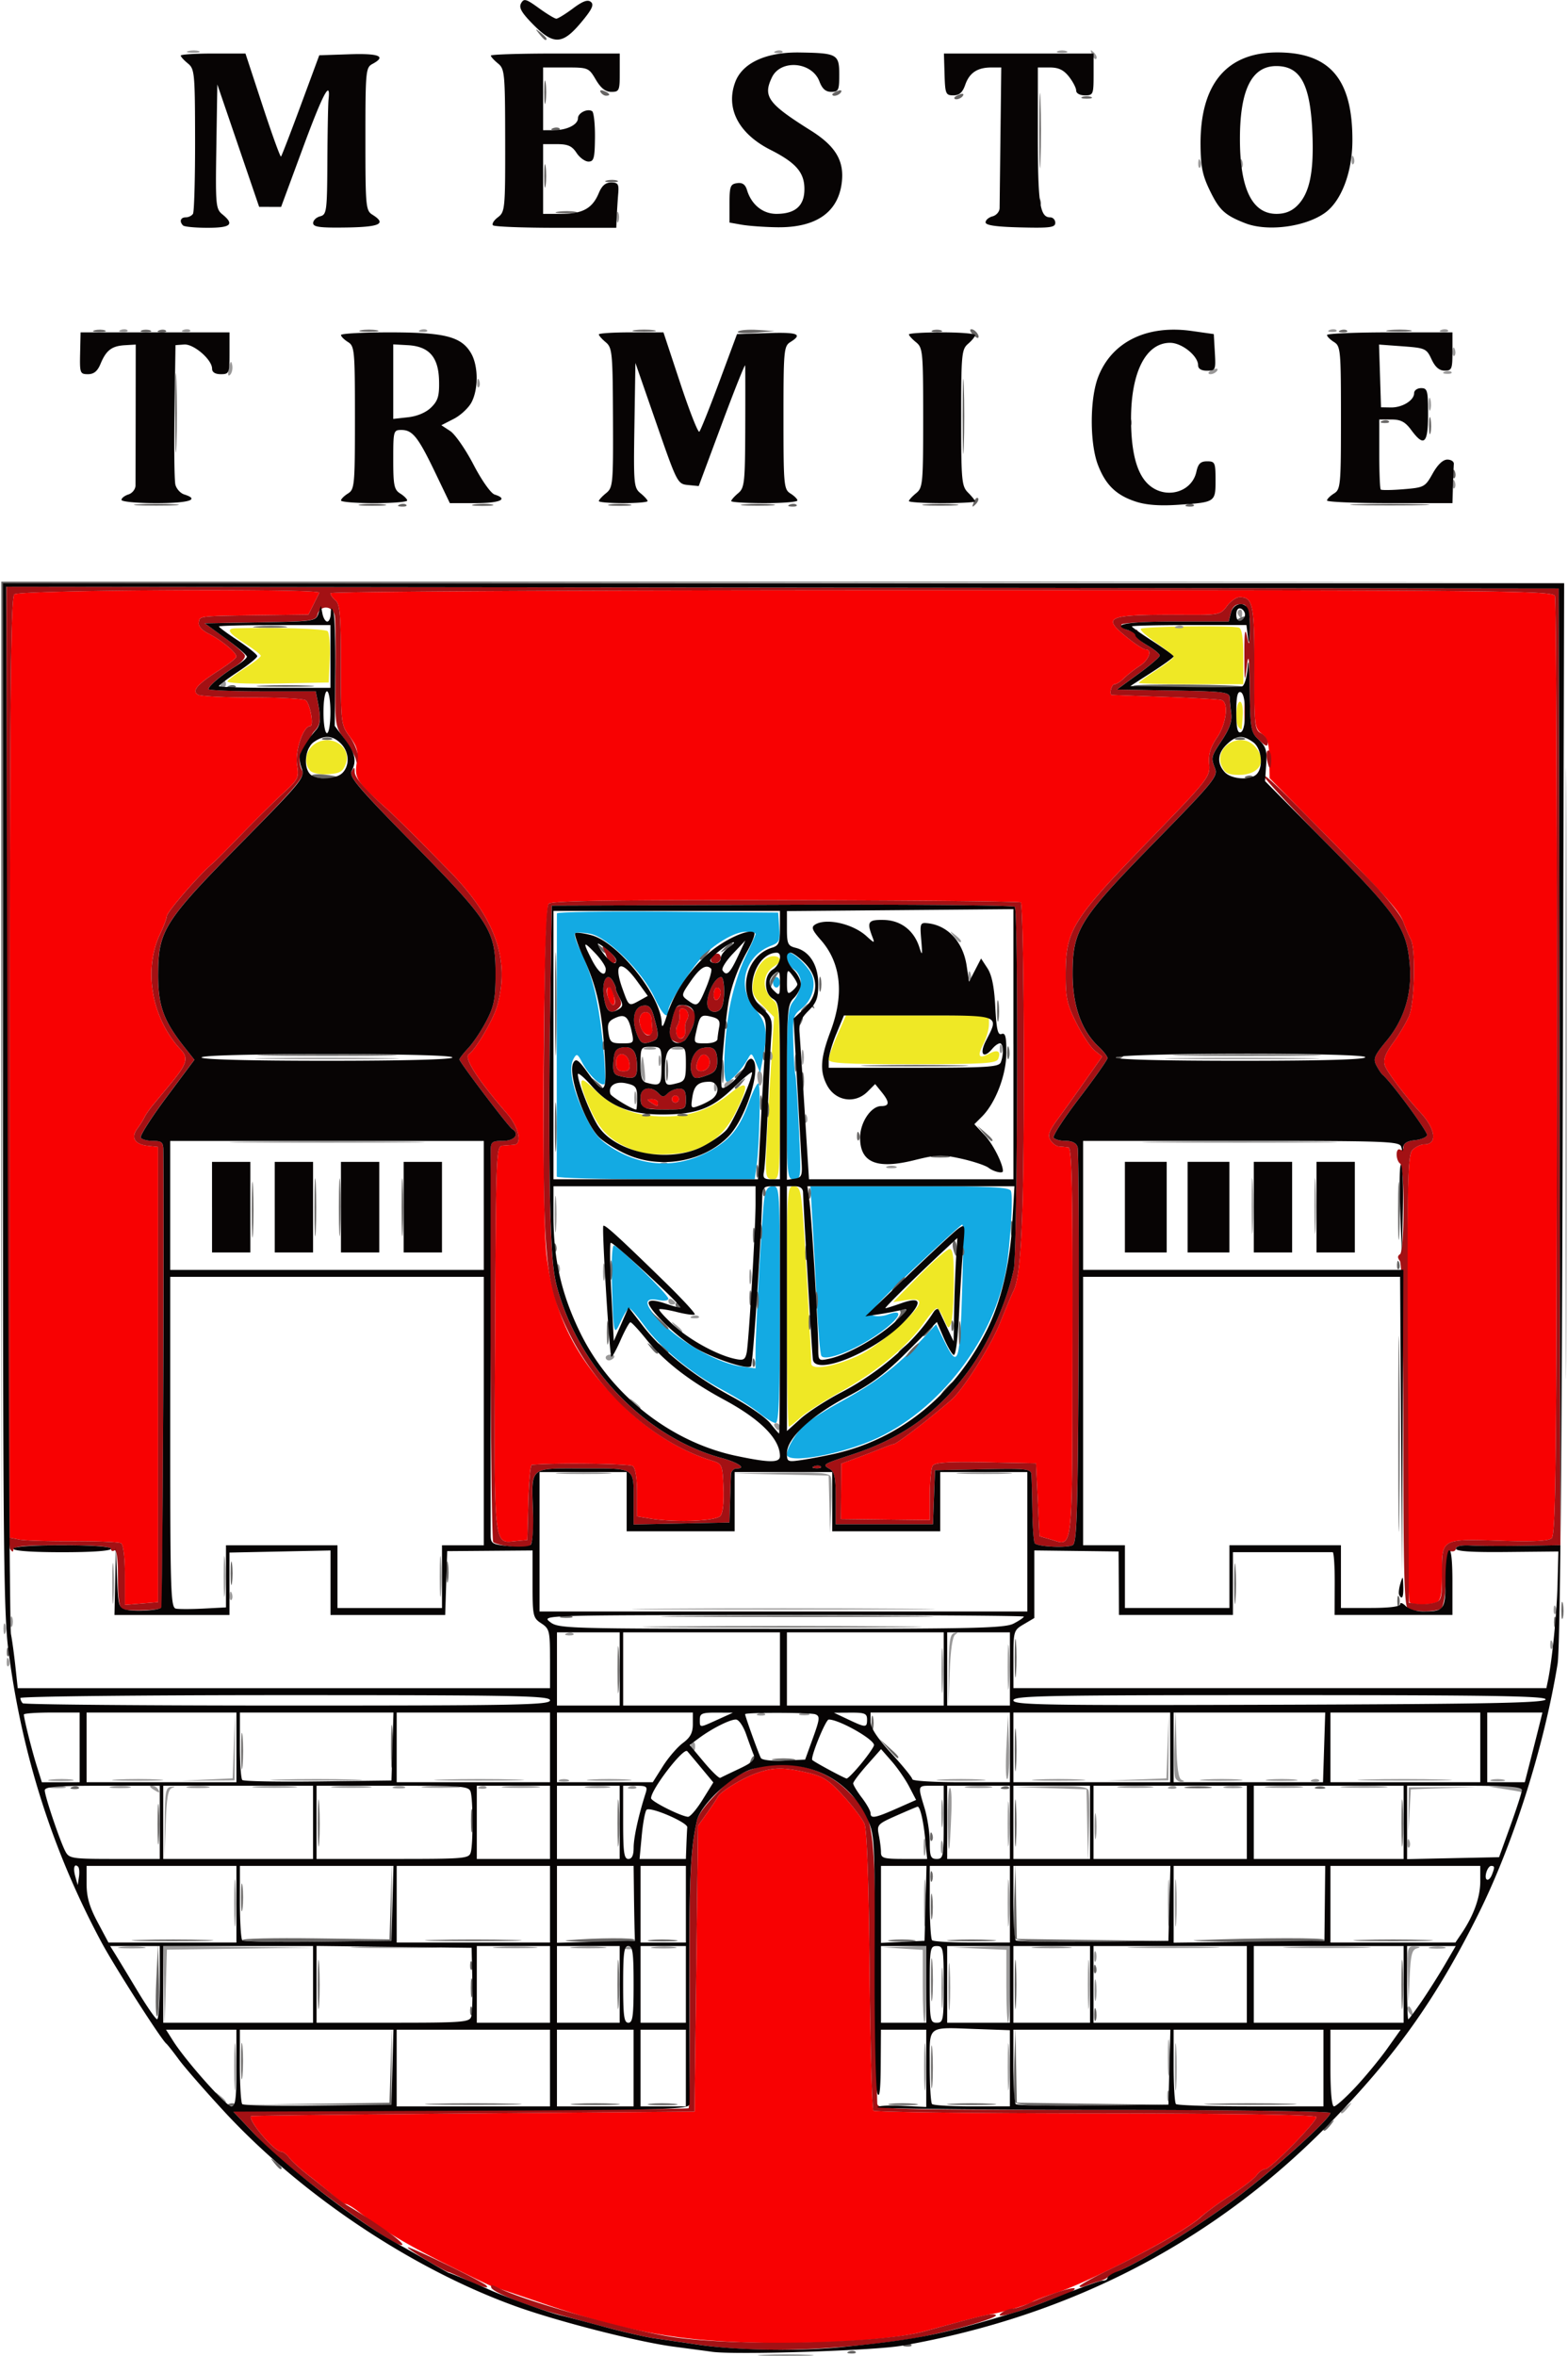
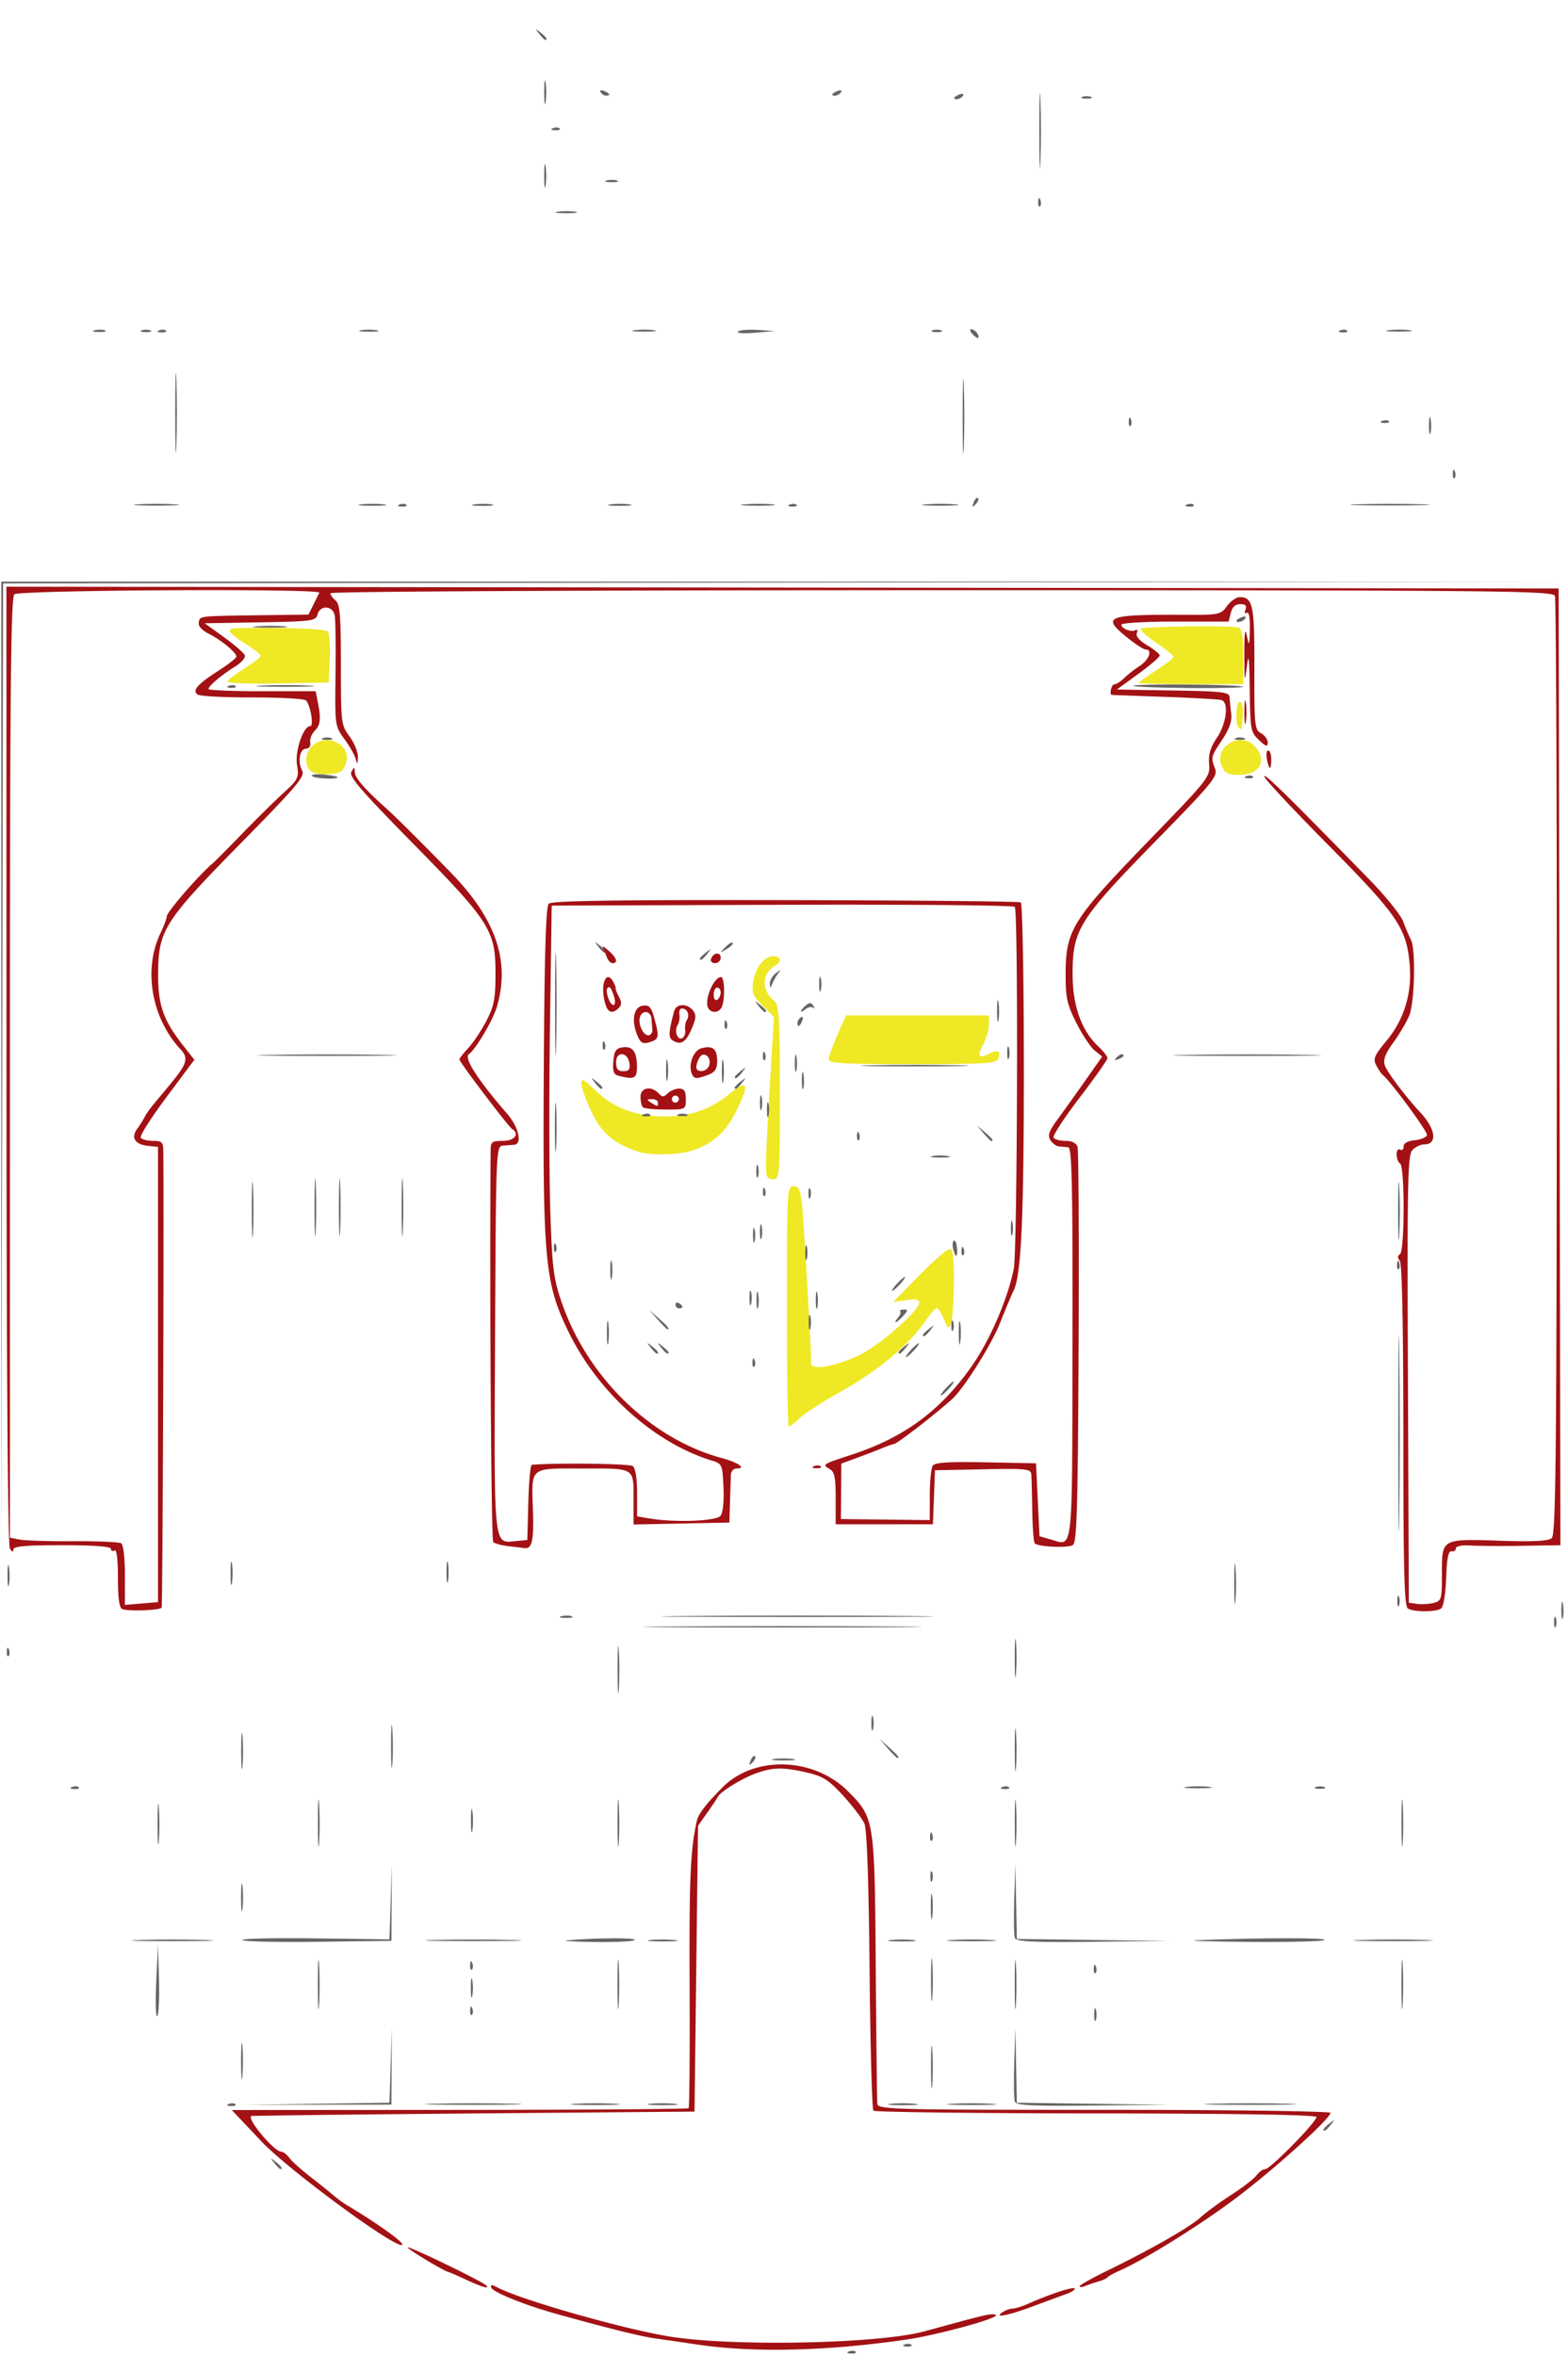
<svg xmlns="http://www.w3.org/2000/svg" viewBox="0 0 421.283 633.695" width="150" height="225.297">
-   <path fill="#efe825" d="M211.414 351.4c0-31.272.06-32.344 1.8-32.344 1.524 0 1.887.9 2.361 5.86.492 5.142 2.4 38.39 2.401 41.841 0 1.884 6.166.86 12.623-2.096 5.338-2.444 16.44-12.09 16.44-14.282 0-.86-1.005-1.055-3.516-.68l-3.515.524 7.008-7.146c3.854-3.93 7.545-7.146 8.203-7.146.891 0 1.178 2.323 1.13 9.14-.037 5.028-.381 9.943-.766 10.924-.614 1.564-.849 1.421-1.923-1.172-.673-1.625-1.537-2.954-1.92-2.954s-1.896 1.731-3.363 3.848c-4.262 6.15-12.731 13.194-22.141 18.416-4.8 2.664-9.87 5.916-11.266 7.227-1.395 1.311-2.767 2.384-3.047 2.384-.28 0-.51-14.555-.51-32.344zm-5.636-38.203c-.007-2.191.48-12.009 1.08-21.817l1.091-17.832-3.07-3.07c-2.66-2.66-2.998-3.52-2.527-6.425.634-3.904 2.99-6.872 5.457-6.872 2.023 0 2.287 1.453.46 2.532-3.686 2.177-3.773 6.637-.187 9.613 1.246 1.035 1.457 4.58 1.457 24.532 0 22.698-.05 23.323-1.875 23.323-1.58 0-1.877-.629-1.886-3.984zm-34.207-3.381c-6.68-2.195-10.01-5.005-12.72-10.733-1.511-3.194-2.748-6.634-2.749-7.643 0-1.506.717-1.142 3.984 2.022 4.73 4.58 10.829 6.845 18.431 6.845 6.917 0 12.402-1.925 17.582-6.17 4.963-4.066 5.375-2.587 1.45 5.21-2.758 5.477-6.665 8.761-12.274 10.32-3.73 1.036-10.772 1.113-13.704.15zm51.094-24.862c0-.71 1.049-3.663 2.332-6.563l2.331-5.273h38.462v2.39c0 1.316-.664 3.675-1.475 5.244-1.746 3.378-1.31 4.17 1.475 2.679 2.336-1.25 3.292-.725 2.49 1.366-.48 1.248-3.644 1.446-23.086 1.446-18.495 0-22.529-.23-22.529-1.29zm-139.46-77.605c-1.695-1.695-1.431-4.951.546-6.741 4.094-3.705 10.722-.16 8.986 4.805-.74 2.12-1.522 2.596-4.628 2.827-2.095.155-4.25-.237-4.904-.891zm245.24-1.223c-2.368-5.197 5.033-9.643 8.914-5.355 3.455 3.818 1.308 7.66-4.281 7.66-2.896 0-3.784-.442-4.633-2.305zm4.528-10.507c-1.013-1.013-.714-6.875.35-6.875.55 0 .88 1.636.754 3.75-.121 2.062-.279 3.75-.35 3.75-.071 0-.41-.281-.754-.625zm-272.09-12.4c.299-.484 2.44-2.077 4.757-3.541s4.214-2.94 4.215-3.28c0-.339-1.896-1.815-4.215-3.28-4.487-2.835-5.242-4.04-2.58-4.12 10.556-.32 24.107.11 24.783.786.47.47.729 3.766.575 7.325l-.28 6.47-13.9.26c-8.48.158-13.687-.084-13.356-.62zm245.22.457c0-.204 2.11-1.725 4.687-3.379s4.687-3.28 4.686-3.613c-.001-.333-2.113-2.045-4.693-3.803-2.58-1.759-4.443-3.446-4.14-3.75.657-.657 24.717-.945 26.413-.317.802.297 1.172 2.77 1.172 7.833v7.4h-14.062c-7.735 0-14.062-.167-14.062-.371z" />
-   <path fill="#9a9999" d="M205.13 633.36c3.502-.18 8.986-.18 12.187.003 3.201.183.336.33-6.367.329-6.703-.002-9.322-.151-5.82-.332zm155.35-65.28c0-.195.738-.933 1.64-1.64 1.488-1.167 1.52-1.134.355.353-1.225 1.562-1.995 2.059-1.995 1.287zm-301.99-4.1c-1.166-1.486-1.133-1.52.354-.353 1.562 1.225 2.058 1.994 1.287 1.994-.195 0-.933-.738-1.64-1.64zm4.22-8.202c.002-5.672.157-7.872.343-4.888s.185 7.624-.004 10.312c-.188 2.688-.341.247-.339-5.425zm185.63 0c.002-5.672.157-7.872.343-4.888s.185 7.624-.003 10.312c-.19 2.688-.342.247-.34-5.425zm22.5 0c.002-5.672.157-7.872.343-4.888s.185 7.624-.003 10.312c-.19 2.688-.342.247-.34-5.425zm42.922 7.969c0-1.29.213-1.817.473-1.172.26.644.26 1.699 0 2.343-.26.645-.473.118-.473-1.171zm2.078-7.97c.002-5.671.157-7.87.343-4.887s.185 7.624-.004 10.312c-.188 2.688-.341.247-.339-5.425zm-1.91-2.35c0-4.382.161-6.175.359-3.984.197 2.192.197 5.778 0 7.97-.198 2.19-.36.398-.36-3.985zM43.8 533.978l-.2-10.546 20.392.214 20.39.215-19.89.273-19.89.272-.3 10.06-.302 10.06-.199-10.547zm204.18.282v-9.797l-5.39-.338-5.392-.339 5.86-.177 5.86-.177v10.312c0 5.672-.212 10.312-.47 10.312s-.468-4.409-.468-9.797zm6.913-.047c.002-5.672.156-7.871.343-4.888s.185 7.625-.004 10.312c-.189 2.689-.341.247-.34-5.424zm15.587.04v-9.805l-7.266-.32-7.265-.319 7.734-.188 7.734-.19v10.313c0 5.672-.21 10.312-.468 10.312s-.469-4.412-.469-9.804zm21.917-.509c0-5.93.152-8.355.338-5.39.186 2.965.186 7.816 0 10.78-.186 2.966-.338.54-.338-5.39zm-39.392.938c0-4.899.158-6.902.351-4.453s.193 6.457 0 8.906-.351.445-.351-4.453zm125.72 6.5c-.34-.55-.417-1.201-.171-1.447.245-.246.696.204 1.002 1 .634 1.652.093 1.943-.831.447zm-84.537-6.031c.007-2.579.189-3.522.404-2.097s.21 3.534-.012 4.688c-.223 1.153-.4-.013-.392-2.591zm84.296-3.985c-.183-7.48-.12-7.73 1.92-7.625 1.527.078 1.667.225.508.53-1.299.341-1.663 1.787-1.921 7.625l-.318 7.205-.19-7.735zm-84.416-4.922c0-1.289.213-1.816.473-1.172.26.645.26 1.7 0 2.344-.26.645-.473.117-.473-1.172zm-261.94-2.553c1.676-.208 4.418-.208 6.094 0 1.675.208.304.378-3.047.378s-4.723-.17-3.047-.378zm64.27-.022c5.57-.166 14.43-.165 19.688.001 5.257.167.699.303-10.13.302s-15.128-.137-9.558-.303zm36.98.01c2.707-.19 7.137-.19 9.844 0 2.707.189.492.343-4.922.343s-7.63-.154-4.922-.344zm20.625.004c2.191-.197 5.777-.197 7.969 0 2.191.198.398.359-3.985.359s-6.176-.161-3.984-.359zm14.12.046c.678-.27 1.486-.237 1.798.074.311.312-.242.533-1.23.493-1.093-.045-1.315-.268-.567-.567zm7.46-.039c1.684-.209 4.215-.204 5.624.01 1.409.214.03.385-3.064.38-3.093-.006-4.246-.18-2.56-.39zm102.64-.01c2.448-.193 6.456-.193 8.905 0 2.45.193.446.351-4.453.351s-6.902-.158-4.453-.351zm27.187-.01c5.543-.166 14.613-.166 20.156 0 5.543.165 1.008.3-10.078.3s-15.62-.135-10.078-.3zm41.72 0c5.284-.167 13.933-.167 19.218 0s.961.304-9.61.304-14.894-.137-9.609-.304zm37.51.036c1.166-.224 2.854-.216 3.75.019.896.235-.058.418-2.12.408-2.063-.01-2.796-.203-1.63-.427zM62.7 511.695c.002-5.672.157-7.871.343-4.888s.185 7.625-.004 10.312c-.189 2.689-.341.247-.34-5.424zm185.63 0c.002-5.672.157-7.871.343-4.888s.185 7.625-.004 10.312c-.188 2.689-.341.247-.339-5.424zm22.5 0c.002-5.672.157-7.871.343-4.888s.185 7.625-.004 10.312c-.188 2.689-.341.247-.339-5.424zm43.125 0c.002-5.672.157-7.871.343-4.888s.185 7.625-.004 10.312c-.188 2.689-.34.247-.339-5.424zm1.875 0c.002-5.672.157-7.871.343-4.888s.185 7.625-.004 10.312c-.188 2.689-.34.247-.339-5.424zm-271.81-21.56c.043-8.256.246-9.382 1.708-9.514 1.099-.1 1.189-.003.267.286-1.076.337-1.465 2.502-1.708 9.514l-.316 9.078.05-9.364zm204.19 6.552c.01-2.063.202-2.796.427-1.63s.215 2.854-.02 3.75c-.234.896-.417-.058-.407-2.12zm6.484-5.804c-.087-5.255.159-9.751.545-9.992.387-.24.588 2.582.447 6.273-.46 12.059-.832 13.45-.992 3.719zm16.127-.29c0-5.414.155-7.63.344-4.922.19 2.707.19 7.137 0 9.844s-.344.492-.344-4.922zm21.41.267l-.195-9.577-9.61-.303-9.609-.304 9.64-.198c7.28-.15 9.755.106 10.114 1.045.262.683.337 5.218.165 10.078l-.311 8.835-.195-9.576zm-39.387 5.827c.019-1.547.229-2.067.467-1.154.237.912.222 2.177-.035 2.812-.257.635-.451-.111-.432-1.658zm125.52-1.016c.045-1.092.267-1.314.566-.566.271.676.238 1.485-.074 1.796-.311.312-.533-.242-.492-1.23zm-84.16-4.61c.006-3.093.181-4.246.39-2.56.208 1.684.204 4.216-.01 5.624-.214 1.409-.385.03-.38-3.063zm-41.24-3.28c0-3.352.171-4.723.379-3.047s.208 4.418 0 6.093-.378.305-.378-3.047zm125.73-.938l.065-6.094 9.143-.054 9.143-.053-8.867.321-8.866.322-.34 5.826-.341 5.826.064-6.094zm-337.9-5.625c-.844-.546-.96-.915-.289-.923.614-.007 1.377.407 1.696.923.72 1.164.395 1.164-1.406 0zm363.75 0l-4.218-.656 4.453-.14c2.45-.078 4.453.28 4.453.796s-.105.874-.234.797c-.13-.078-2.133-.436-4.453-.797zm-391.16-.663c1.167-.224 2.854-.216 3.75.019.897.234-.057.418-2.12.407-2.062-.01-2.795-.202-1.63-.426zm16.409-.01c1.425-.216 3.534-.21 4.687.013 1.153.222-.013.398-2.59.391-2.579-.007-3.522-.189-2.097-.404zm20.612 0c1.418-.214 3.738-.214 5.156 0 1.418.216.258.391-2.578.391s-3.996-.175-2.578-.39zm18.28-.019c2.708-.19 7.137-.19 9.845 0 2.707.19.492.344-4.922.344s-7.63-.155-4.922-.344zm21.095.002c2.449-.193 6.457-.193 8.906 0 2.45.193.445.351-4.453.351s-6.902-.158-4.453-.35zm15.955.04c.912-.238 2.178-.222 2.812.034.635.257-.111.452-1.658.433-1.547-.02-2.066-.23-1.154-.467zm8.448-.041c2.464-.194 6.261-.191 8.437.006 2.176.197.16.355-4.481.352-4.64-.003-6.421-.163-3.956-.357zm14.562.05c.676-.27 1.485-.238 1.797.074.311.311-.243.533-1.23.492-1.093-.045-1.315-.267-.567-.566zm7-.05c2.465-.194 6.262-.191 8.438.006 2.176.197.16.355-4.481.352-4.64-.003-6.421-.163-3.956-.357zm22.02.01c1.686-.208 4.217-.204 5.626.01 1.408.215.03.385-3.064.38-3.094-.006-4.247-.18-2.561-.389zm11.293.04c.676-.271 1.485-.238 1.796.074.312.311-.242.533-1.23.492-1.092-.045-1.314-.267-.566-.566zm90.879-.038c1.675-.208 4.418-.208 6.093 0s.305.378-3.047.378-4.722-.17-3.046-.378zm41.25-.008c2.191-.197 5.777-.197 7.968 0 2.192.197.399.359-3.984.359s-6.176-.162-3.984-.359zm13.184.046c.676-.27 1.485-.238 1.796.074.312.311-.242.533-1.23.492-1.092-.045-1.314-.267-.566-.566zm14.94-.021c1.16-.224 3.06-.224 4.22 0s.21.406-2.11.406-3.27-.183-2.11-.406zm11.748-.029c2.464-.194 6.261-.191 8.437.006 2.176.197.16.355-4.481.352-4.64-.003-6.421-.163-3.956-.357zm20.63-.004c2.984-.186 7.625-.185 10.313.004 2.688.189.247.342-5.425.34-5.672-.003-7.872-.157-4.888-.344zm-348.3-1.86c1.686-.208 4.217-.204 5.626.01 1.408.214.03.385-3.064.38-3.094-.006-4.247-.18-2.561-.39zm17.833-.015c3.242-.184 8.305-.182 11.25.004 2.944.185.291.335-5.897.334-6.187-.002-8.596-.154-5.353-.338zm24.067.016l7-.336.322-8.87.322-8.87-.054 9.143-.054 9.143-7.269.064-7.268.063 7-.337zm19.49-.02c5.543-.166 14.613-.166 20.156 0 5.543.165 1.007.3-10.078.3s-15.621-.135-10.078-.3zm44.113-.001c5.57-.166 14.43-.166 19.688 0 5.257.167.699.303-10.13.303-10.827-.001-15.128-.138-9.558-.304zm31.355.079c.644-.26 1.699-.26 2.343 0 .645.26.118.473-1.172.473s-1.816-.213-1.171-.473zm8.437-.07c2.707-.19 7.137-.19 9.844 0 2.707.189.492.344-4.922.344s-7.629-.155-4.922-.344zm94.22-.002c2.964-.186 7.815-.186 10.78 0 2.965.186.54.338-5.39.338s-8.356-.152-5.391-.338zm17.57-8.49l.462-9.099.28 8.352c.154 4.594-.054 8.688-.462 9.098-.408.41-.534-3.348-.28-8.352zm8.21 8.488c3.223-.183 8.496-.183 11.719 0 3.223.183.586.333-5.86.333s-9.082-.15-5.859-.333zm26.685.01l8.17-.322.321-8.874.322-8.874-.054 9.143-.054 9.143-8.437.052-8.438.053 8.17-.322zm10.512-.562c-.263-.684-.337-5.009-.163-9.608l.314-8.364.193 9.063c.132 6.22.56 9.21 1.365 9.535.918.37.911.49-.03.547-.66.04-1.416-.487-1.68-1.172zm7.834.554c2.724-.19 6.943-.188 9.375.005 2.432.193.203.348-4.953.346-5.157-.003-7.146-.16-4.422-.35zm17.312.01c1.934-.203 5.098-.203 7.031 0 1.934.201.352.367-3.515.367s-5.45-.166-3.516-.368zm11.777.042c.677-.271 1.485-.238 1.797.074.311.311-.242.533-1.23.492-1.093-.045-1.315-.267-.567-.566zm14.421-.059c5.514-.165 14.796-.166 20.625 0 5.83.164 1.318.3-10.026.3s-16.113-.134-10.599-.3zm33.802.053c.902-.236 2.379-.236 3.281 0 .903.236.164.429-1.64.429s-2.543-.193-1.641-.429zm-215.35-8.664c-.297-.48-.18-1.094.257-1.365.438-.27.797.122.797.873 0 1.58-.296 1.718-1.054.492zm18.065-9.143c.677-.27 1.485-.237 1.797.074.311.312-.242.533-1.23.493-1.093-.045-1.315-.268-.567-.567zm11.191.02c.645-.26 1.7-.26 2.344 0 .644.26.117.473-1.172.473s-1.817-.213-1.172-.473zm38.081-11.567c0-5.414.155-7.63.344-4.922.19 2.707.19 7.136 0 9.844-.19 2.707-.344.492-.344-4.922zm1.941.076c.045-7.855.331-9.843 1.462-10.15 1.003-.273 1.08-.15.27.425-.716.51-1.255 4.248-1.461 10.15l-.327 9.342.056-9.767zm15.871-1.014c0-5.414.155-7.629.344-4.922.19 2.707.19 7.137 0 9.844-.189 2.707-.344.492-.344-4.922zm-269.33-1.49c.045-1.092.267-1.314.567-.566.27.676.237 1.485-.074 1.797-.312.311-.534-.243-.493-1.23zm415.31-4.687c.045-1.092.267-1.315.566-.567.271.677.238 1.486-.074 1.797-.311.312-.533-.242-.492-1.23zM.626 438.086c0-1.29.213-1.816.473-1.172.26.645.26 1.7 0 2.344-.26.644-.473.117-.473-1.172zm151.55 1.235c.677-.271 1.485-.238 1.797.074.312.311-.242.533-1.23.492-1.093-.045-1.315-.267-.567-.566zm-149.68-3.11c0-1.29.213-1.816.473-1.172.26.645.26 1.7 0 2.344-.26.644-.473.117-.473-1.172zm27.377-10.312c0-4.898.158-6.902.351-4.453s.193 6.457 0 8.906-.35.445-.35-4.453zm387.86 6.953c.045-1.092.267-1.314.566-.566.271.676.238 1.485-.074 1.797-.311.311-.533-.243-.492-1.23zm-240.31-.156c18.176-.142 47.918-.142 66.094 0s3.305.259-33.047.259-51.223-.116-33.047-.259zm-117.55-8.672c0-4.898.158-6.902.351-4.453s.193 6.457 0 8.906-.35.445-.35-4.453zm58.125 0c0-4.898.158-6.902.351-4.453s.193 6.457 0 8.906-.35.445-.35-4.453zm-56.514 5.078c.045-1.092.267-1.314.567-.566.27.676.237 1.485-.074 1.797-.312.311-.534-.243-.493-1.23zm359.44-140.54c0-73.219.111-103.03.247-66.255.136 36.78.136 96.685 0 133.12-.136 36.44-.247 6.349-.247-66.87zm-198.08 116.04l-.186-7.708-12.891-.29-12.891-.289 12.92-.206c10.097-.16 13.026.07 13.403 1.054.266.693.336 4.385.157 8.204l-.327 6.943-.186-7.708zm-72.1-8.457c3.502-.18 8.986-.18 12.188.003 3.201.183.336.33-6.367.329-6.703-.002-9.322-.15-5.82-.332zm107.81 0c3.502-.18 8.986-.18 12.188.003 3.201.183.336.33-6.367.329-6.703-.002-9.322-.15-5.82-.332zm-50.43-12.42c-.319-.515-.133-.937.414-.937s.992.422.992.937c0 .516-.186.938-.413.938s-.674-.422-.993-.938zm-38.088-6.328c-1.166-1.487-1.133-1.52.354-.354.902.708 1.64 1.446 1.64 1.64 0 .772-.77.276-1.994-1.286zm-7.38-12.266c0-.43.614-.781 1.365-.781.75 0 1.147.351.882.781-.266.43-.88.781-1.365.781s-.882-.351-.882-.78zm18.63-8.36c-1.166-1.486-1.133-1.52.354-.353 1.561 1.224 2.058 1.994 1.286 1.994-.194 0-.933-.738-1.64-1.64zm4.631-2.75c.677-.27 1.485-.237 1.797.075.311.311-.242.533-1.23.492-1.093-.045-1.315-.267-.567-.566zm-6.387-4.102c0-.546.422-.732.938-.413.515.319.937.766.937.993s-.422.413-.937.413c-.516 0-.938-.446-.938-.993zm21.78-6.507c0-1.804.193-2.543.429-1.64.236.902.236 2.379 0 3.28-.236.903-.429.165-.429-1.64zm-39.356-1.406c.01-2.062.203-2.796.427-1.63s.216 2.854-.019 3.75c-.235.897-.418-.058-.408-2.12zm-12.35-1.016c.045-1.092.267-1.314.567-.566.27.677.237 1.485-.074 1.797-.312.311-.533-.242-.493-1.23zm186.87-16.78c.002-6.703.151-9.322.332-5.82s.18 8.986-.003 12.188c-.182 3.201-.33.336-.329-6.367zm16.875 0c.002-6.703.151-9.322.332-5.82s.18 8.986-.003 12.188c-.182 3.201-.33.336-.329-6.367zm-204.41 2.344c0-4.383.162-6.176.36-3.984.197 2.191.197 5.777 0 7.969-.198 2.191-.36.398-.36-3.985zm89.438-12.808c.645-.26 1.7-.26 2.344 0 .645.26.117.473-1.172.473s-1.816-.213-1.172-.473zm-60.879-.957c.677-.27 1.486-.237 1.797.074.312.312-.242.533-1.23.493-1.092-.045-1.315-.267-.567-.567zm-111.15-5.687c11.73-.148 30.926-.148 42.656 0 11.73.15 2.133.27-21.328.27s-33.059-.12-21.328-.27zm245.62 0c11.73-.148 30.926-.148 42.656 0 11.73.15 2.133.27-21.328.27s-33.059-.12-21.328-.27zm-95.785-6.407c.045-1.092.267-1.314.567-.566.27.677.237 1.485-.074 1.797-.312.311-.533-.242-.493-1.23zm-45.829-5.547c.02-1.547.23-2.066.467-1.154.238.912.222 2.178-.035 2.813-.256.635-.45-.112-.432-1.659zm21.454-2.89c.045-1.092.267-1.315.567-.567.27.677.237 1.486-.074 1.797-.312.312-.533-.242-.493-1.23zm2.739-.29c0-.461.692-1.103 1.539-1.428 1.286-.494 1.344-.357.354.837-1.35 1.627-1.893 1.796-1.893.59zm9.303-.335c-.594-1.94-.524-3.516.155-3.516.47 0 .854.844.854 1.875 0 1.507-.7 2.647-1.009 1.64zm-31.434-2.03c-.28-.73-.357-2.523-.172-3.985.275-2.168.422-1.924.798 1.327.474 4.1.266 4.982-.626 2.658zm4.466-4.298c0-1.29.213-1.817.473-1.172.26.644.26 1.699 0 2.344-.26.644-.473.117-.473-1.172zm38.507-.938c0-1.805.193-2.543.429-1.64.236.902.236 2.378 0 3.28-.236.903-.429.165-.429-1.64zm-143.42.236c8.637-.155 22.77-.155 31.406 0 8.637.155 1.57.281-15.703.281s-24.34-.126-15.703-.28zm134.84-.783c.045-1.092.267-1.314.567-.566.27.677.237 1.485-.074 1.797-.312.311-.534-.242-.493-1.23zm110.37.79c9.444-.153 24.631-.153 33.75 0 9.119.154 1.392.28-17.17.28-18.562-.001-26.023-.127-16.58-.28zm-48.503-2.657c.045-1.092.267-1.314.567-.567.27.677.237 1.486-.074 1.797-.312.312-.533-.242-.493-1.23zm-95.447-.103c.912-.238 2.178-.222 2.813.035.634.257-.112.451-1.659.432-1.547-.02-2.066-.23-1.154-.467zm7.5 0c.912-.238 2.178-.222 2.813.035.634.257-.112.451-1.659.432-1.547-.02-2.066-.23-1.154-.467zm79.51-19.585c.044-1.092.266-1.314.566-.566.27.676.237 1.485-.074 1.797-.312.311-.533-.243-.493-1.23zm-3.944-10.469c-1.167-1.487-1.133-1.52.354-.354 1.561 1.225 2.058 1.995 1.286 1.995-.194 0-.933-.739-1.64-1.64zm-197.22-67.73c.318-.516.765-.937.992-.937s.414.421.414.937-.447.938-.993.938-.732-.422-.413-.938zm257.17-15.64c.676-.27 1.485-.237 1.796.074.312.312-.242.533-1.23.492-1.092-.045-1.314-.267-.566-.566zm16.622-3.045c-.297-.48-.181-1.094.257-1.365.438-.27.796.122.796.873 0 1.58-.295 1.719-1.053.492zm57.69-35.299c.045-1.092.267-1.314.566-.566.27.677.238 1.485-.074 1.797-.311.311-.533-.242-.492-1.23zm-6.454-21.484c.019-1.547.229-2.066.467-1.154.237.912.222 2.178-.035 2.813-.257.634-.451-.112-.432-1.659zm-256.05-5.703c.045-1.092.267-1.314.566-.566.271.677.238 1.485-.074 1.797-.311.311-.533-.243-.492-1.23zM61.252 99.06c.4-1.962.636-2.198.909-.909.203.957-.04 2.15-.54 2.65-.587.586-.718-.03-.37-1.741zm263.6 1.201c0-.203.655-.62 1.455-.927.834-.32 1.21-.163.882.369-.55.89-2.337 1.317-2.337.558zm63.574-.272c.677-.27 1.485-.237 1.797.074.311.312-.242.533-1.23.492-1.093-.045-1.315-.267-.567-.566zm2.125-5.531c.045-1.092.267-1.315.566-.567.27.677.238 1.486-.074 1.797-.311.312-.533-.242-.492-1.23zM32.18 88.739c.676-.27 1.485-.237 1.797.074.311.312-.243.533-1.231.492-1.092-.045-1.314-.267-.566-.566zm16.875 0c.676-.27 1.485-.237 1.797.074.311.312-.243.533-1.231.492-1.092-.045-1.314-.267-.566-.566zm63.75 0c.676-.27 1.485-.237 1.797.074.311.312-.243.533-1.231.492-1.092-.045-1.314-.267-.566-.566zm244.69 0c.676-.27 1.485-.237 1.797.074.311.312-.243.533-1.231.492-1.092-.045-1.314-.267-.566-.566zm30 0c.676-.27 1.485-.237 1.797.074.311.312-.243.533-1.231.492-1.092-.045-1.314-.267-.566-.566zm-221.88-30.31c0-1.289.212-1.816.472-1.172.26.645.26 1.7 0 2.344-.26.645-.472.117-.472-1.172zm156.49-14.6c.045-1.092.267-1.314.566-.566.27.676.238 1.485-.074 1.797-.311.311-.533-.243-.492-1.23zm11.25 0c.045-1.092.267-1.314.566-.566.27.676.238 1.485-.074 1.797-.311.311-.533-.243-.492-1.23zm30-.937c.045-1.093.267-1.315.566-.567.27.677.238 1.486-.074 1.797-.311.312-.533-.242-.492-1.23zM293.499 14.65c-.51-1.337-.401-1.444.524-.525.641.636.93 1.392.64 1.68-.288.29-.812-.23-1.164-1.155zm-243.09-.925c.912-.238 2.177-.222 2.812.035.635.257-.111.451-1.658.432s-2.067-.23-1.154-.467zm158.01.01c.676-.272 1.485-.238 1.796.073.312.312-.242.533-1.23.492-1.092-.045-1.314-.267-.566-.566zm75.879.019c.644-.26 1.699-.26 2.343 0 .645.26.118.472-1.172.472s-1.816-.212-1.171-.472z" />
-   <path fill="#13aae3" d="M211.414 391.2c0-1.714 2.553-5.973 4.833-8.061 1.209-1.108 5.763-3.973 10.12-6.368 9.02-4.96 14.542-9.169 20.834-15.884l4.38-4.676 2.135 4.393c3.821 7.865 4.273 6.439 4.92-15.53.254-8.636.244-15.702-.023-15.702s-6.165 5.366-13.107 11.925c-10.161 9.599-12.293 12.043-10.935 12.53.928.333 2.695.228 3.926-.232 5.396-2.018 2.896 1.786-4.136 6.294-6.087 3.902-12.884 6.279-13.681 4.785-.318-.596-.854-6.779-1.19-13.74-.337-6.96-.867-16.98-1.178-22.265l-.566-9.61h26.733c21.846 0 26.824.237 27.23 1.292.507 1.322.13 9.55-.82 17.927-2.233 19.67-16.94 39.995-35.1 48.507-9.368 4.391-24.375 7.11-24.375 4.416zm-7.5-11.18c-1.805-1.48-6.372-4.336-10.149-6.347-8.213-4.372-16.503-11.252-20.878-17.328-1.755-2.437-3.502-4.441-3.882-4.453s-1.402 1.561-2.27 3.495c-1.899 4.223-1.994 3.815-2.413-10.312-.164-5.543.073-10.078.528-10.078 1.138 0 14.689 13.227 14.689 14.338 0 .496-1.257.645-2.813.334-4.391-.879-3.585 1.843 2.11 7.118 5.636 5.22 14.643 9.995 20.28 10.752l3.86.517v-4.107c.001-6.597 1.817-38.508 2.382-41.842.376-2.223 1.011-3.047 2.348-3.047 1.782 0 1.832.87 1.832 31.875 0 24.9-.256 31.864-1.172 31.826-.644-.027-2.648-1.26-4.453-2.74zm-54.417-63.539c-.03-.504.005-63.908.038-70.794.002-.394 13.398-.605 29.77-.469l29.765.248.289 3.987c.257 3.552.023 4.088-2.145 4.912-7.33 2.787-9.426 11.298-4.237 17.207 2.982 3.397 3.38 6.08 1.967 13.268l-.737 3.75-1.15-2.812c-1.086-2.658-1.205-2.71-2.15-.938-1.335 2.505-4.63 6.094-5.594 6.094-1.232 0-.866-10.994.654-19.688.773-4.419 2.645-10.526 4.202-13.71 1.544-3.156 2.808-6.004 2.808-6.327 0-.324-1.207-.588-2.682-.588-3.003 0-8.845 3.52-12.165 7.33-3.512 4.03-8.591 12.14-8.591 13.718 0 2.824-1.583 1.39-3.824-3.463-3.152-6.826-12.6-16.18-17.216-17.045-1.94-.364-3.77-.418-4.068-.12-.297.297.22 2.117 1.148 4.044 3.459 7.175 5.004 13.253 6.2 24.382.677 6.288.944 11.719.594 12.068-.873.873-4.286-2.357-6.006-5.683-1.278-2.472-1.51-2.576-2.357-1.063-1.421 2.54-.327 8.019 2.99 14.969 2.393 5.013 3.855 6.798 7.371 8.998 8.657 5.416 18.24 5.56 27.052.405 5.035-2.945 7.31-5.9 9.804-12.743 1.11-3.042 2.252-5.296 2.54-5.008.63.63.301 16.198-.46 21.787l-.544 3.984h-26.612c-14.637 0-26.63-.316-26.654-.703zm61.917-22.139c0-21.423.117-22.99 1.875-25.226 1.031-1.311 1.875-3.474 1.875-4.806 0-1.407-.786-2.913-1.875-3.593-1.776-1.11-2.673-4.506-1.172-4.439 1.22.054 4.6 3.242 5.784 5.453 1.567 2.927.434 7.223-2.517 9.544-2.322 1.826-2.437 2.32-2.222 9.556.124 4.197.366 7.87.537 8.164.17.293.599 6.756.952 14.362.63 13.563.605 13.828-1.298 13.828-1.907 0-1.939-.373-1.939-22.842zm-3.75-30.126c0-.773.422-1.406.938-1.406.515 0 .937.633.937 1.406 0 .773-.422 1.406-.937 1.406-.516 0-.938-.633-.938-1.406z" />
+   <path fill="#efe825" d="M211.414 351.4c0-31.272.06-32.344 1.8-32.344 1.524 0 1.887.9 2.361 5.86.492 5.142 2.4 38.39 2.401 41.841 0 1.884 6.166.86 12.623-2.096 5.338-2.444 16.44-12.09 16.44-14.282 0-.86-1.005-1.055-3.516-.68l-3.515.524 7.008-7.146c3.854-3.93 7.545-7.146 8.203-7.146.891 0 1.178 2.323 1.13 9.14-.037 5.028-.381 9.943-.766 10.924-.614 1.564-.849 1.421-1.923-1.172-.673-1.625-1.537-2.954-1.92-2.954s-1.896 1.731-3.363 3.848c-4.262 6.15-12.731 13.194-22.141 18.416-4.8 2.664-9.87 5.916-11.266 7.227-1.395 1.311-2.767 2.384-3.047 2.384-.28 0-.51-14.555-.51-32.344zm-5.636-38.203c-.007-2.191.48-12.009 1.08-21.817l1.091-17.832-3.07-3.07c-2.66-2.66-2.998-3.52-2.527-6.425.634-3.904 2.99-6.872 5.457-6.872 2.023 0 2.287 1.453.46 2.532-3.686 2.177-3.773 6.637-.187 9.613 1.246 1.035 1.457 4.58 1.457 24.532 0 22.698-.05 23.323-1.875 23.323-1.58 0-1.877-.629-1.886-3.984zm-34.207-3.381c-6.68-2.195-10.01-5.005-12.72-10.733-1.511-3.194-2.748-6.634-2.749-7.643 0-1.506.717-1.142 3.984 2.022 4.73 4.58 10.829 6.845 18.431 6.845 6.917 0 12.402-1.925 17.582-6.17 4.963-4.066 5.375-2.587 1.45 5.21-2.758 5.477-6.665 8.761-12.274 10.32-3.73 1.036-10.772 1.113-13.704.15zm51.094-24.862c0-.71 1.049-3.663 2.332-6.563l2.331-5.273h38.462v2.39c0 1.316-.664 3.675-1.475 5.244-1.746 3.378-1.31 4.17 1.475 2.679 2.336-1.25 3.292-.725 2.49 1.366-.48 1.248-3.644 1.446-23.086 1.446-18.495 0-22.529-.23-22.529-1.29m-139.46-77.605c-1.695-1.695-1.431-4.951.546-6.741 4.094-3.705 10.722-.16 8.986 4.805-.74 2.12-1.522 2.596-4.628 2.827-2.095.155-4.25-.237-4.904-.891zm245.24-1.223c-2.368-5.197 5.033-9.643 8.914-5.355 3.455 3.818 1.308 7.66-4.281 7.66-2.896 0-3.784-.442-4.633-2.305zm4.528-10.507c-1.013-1.013-.714-6.875.35-6.875.55 0 .88 1.636.754 3.75-.121 2.062-.279 3.75-.35 3.75-.071 0-.41-.281-.754-.625zm-272.09-12.4c.299-.484 2.44-2.077 4.757-3.541s4.214-2.94 4.215-3.28c0-.339-1.896-1.815-4.215-3.28-4.487-2.835-5.242-4.04-2.58-4.12 10.556-.32 24.107.11 24.783.786.47.47.729 3.766.575 7.325l-.28 6.47-13.9.26c-8.48.158-13.687-.084-13.356-.62zm245.22.457c0-.204 2.11-1.725 4.687-3.379s4.687-3.28 4.686-3.613c-.001-.333-2.113-2.045-4.693-3.803-2.58-1.759-4.443-3.446-4.14-3.75.657-.657 24.717-.945 26.413-.317.802.297 1.172 2.77 1.172 7.833v7.4h-14.062c-7.735 0-14.062-.167-14.062-.371z" />
  <path fill="#676564" d="M228.114 632.48c.677-.27 1.485-.238 1.797.074.311.312-.242.533-1.23.492-1.093-.045-1.315-.267-.567-.566zm15-1.875c.677-.27 1.485-.238 1.797.074.311.312-.242.533-1.23.492-1.093-.045-1.315-.267-.567-.566zm-169.63-48.813c-1.166-1.487-1.133-1.52.354-.354 1.562 1.225 2.058 1.995 1.287 1.995-.195 0-.933-.739-1.64-1.641zm282.31-9.026c0-.194.738-.933 1.64-1.64 1.488-1.166 1.52-1.133.355.354-1.225 1.561-1.995 2.058-1.995 1.286zm-294.55-6.849c.677-.27 1.485-.237 1.797.074.311.312-.242.533-1.23.493-1.093-.045-1.315-.268-.567-.567zm23.581-.052l19.657-.282.318-10.06.318-10.06-.052 10.312-.052 10.312-19.922.029-19.922.028 19.657-.281zm31.673-.007c5.8-.165 15.293-.165 21.094 0 5.8.164 1.055.299-10.547.299s-16.348-.135-10.547-.3zm37.969.007c2.965-.186 7.816-.186 10.781 0 2.965.186.54.338-5.39.338s-8.356-.152-5.391-.338zm20.135.016c1.664-.207 4.617-.21 6.563-.007 1.945.203.583.372-3.026.376-3.61.004-5.201-.162-3.537-.369zm64.687 0c1.664-.207 4.617-.21 6.563-.007 1.945.203.583.372-3.026.376-3.61.004-5.201-.162-3.537-.369zm16.427-.016c2.965-.186 7.816-.186 10.781 0 2.965.186.54.338-5.39.338s-8.356-.152-5.391-.338zm17.044-.546c-.261-.681-.336-5.427-.167-10.547l.309-9.309.196 10.06.196 10.06 20.391.272 20.391.272-20.42.215c-16.21.171-20.518-.04-20.895-1.023zm53.269.539c5.543-.166 14.613-.166 20.156 0 5.543.166 1.008.301-10.078.301s-15.621-.135-10.078-.301zm-75.833-10.07c.003-5.156.16-7.146.35-4.422s.188 6.943-.005 9.375c-.192 2.432-.347.203-.345-4.953zm-185.64-1.405c0-4.383.161-6.176.359-3.985.197 2.192.197 5.777 0 7.969-.198 2.191-.359.398-.359-3.984zm20.652-20.625c0-5.93.152-8.356.338-5.391.186 2.965.186 7.816 0 10.78-.186 2.966-.338.54-.338-5.39zm80.625 0c0-5.93.152-8.356.338-5.391.186 2.965.186 7.816 0 10.78-.186 2.966-.338.54-.338-5.39zm106.88 0c0-5.93.152-8.356.338-5.391.186 2.965.186 7.816 0 10.78-.186 2.966-.338.54-.338-5.39zm21.391 7.968c.02-1.547.23-2.066.467-1.154.238.912.222 2.178-.035 2.813-.257.635-.451-.112-.432-1.659zm82.672-7.968c0-5.93.152-8.356.338-5.391.186 2.965.186 7.816 0 10.78-.186 2.966-.338.54-.338-5.39zm-335.05-.746l.463-10.035.276 9.292c.152 5.11-.057 9.627-.463 10.035-.407.409-.53-3.773-.276-9.292zm84.455 7.699c.045-1.092.267-1.315.566-.567.271.677.238 1.486-.074 1.797-.311.312-.533-.242-.492-1.23zm124.02-8.36c.003-5.156.16-7.146.35-4.421s.188 6.943-.005 9.375c-.192 2.431-.347.202-.345-4.954zm-123.84 2.344c0-2.32.183-3.27.406-2.11.224 1.16.224 3.06 0 4.22-.223 1.16-.406.21-.406-2.11zm167.63-5.234c.045-1.092.267-1.315.566-.567.271.677.238 1.486-.074 1.797-.311.312-.533-.242-.492-1.23zm-167.81-.938c.045-1.092.267-1.314.566-.566.271.676.238 1.485-.074 1.797-.311.311-.533-.243-.492-1.23zm-88.853-6.715c5.054-.169 13.07-.168 17.812.002 4.743.17.608.308-9.19.307-9.796 0-13.676-.14-8.622-.309zm27.528.015c-.246-.397 8.569-.6 19.589-.452l20.036.27.319-10.113.319-10.113-.053 10.312-.052 10.312-19.855.253c-10.92.139-20.056-.072-20.302-.47zm51.642-.015c5.8-.165 15.293-.165 21.094 0 5.8.164 1.055.299-10.547.299s-16.348-.135-10.547-.3zm35.859.091c7.691-.686 18.543-.743 18.14-.095-.24.387-5.159.633-10.929.546-5.77-.087-9.015-.29-7.21-.45zm22.245-.068c1.664-.207 4.617-.21 6.563-.007 1.945.203.583.372-3.026.376-3.61.004-5.201-.161-3.537-.369zm64.708-.002c1.676-.208 4.418-.208 6.094 0 1.676.208.304.378-3.047.378s-4.723-.17-3.047-.378zm16.406-.015c2.965-.186 7.816-.186 10.781 0 2.965.186.54.339-5.39.339s-8.356-.153-5.391-.339zm17.044-.545c-.261-.682-.336-5.428-.167-10.547l.309-9.309.196 10.06.196 10.06 20.391.272 20.391.272-20.42.215c-16.21.17-20.518-.04-20.895-1.023zm49.284.589c17.295-.67 34.475-.697 34.076-.054-.24.387-9.587.619-20.772.515-11.184-.104-17.171-.311-13.304-.461zm43.828-.05c4.77-.17 12.574-.17 17.344 0 4.77.171.867.31-8.672.31s-13.44-.139-8.672-.31zm-115.73-9.144c.006-3.094.18-4.247.389-2.562.209 1.685.204 4.217-.01 5.625-.214 1.409-.384.03-.379-3.063zm-185.59-2.31c0-3.352.17-4.723.378-3.047.208 1.676.208 4.418 0 6.094-.208 1.675-.378.304-.378-3.047zm185.47-5.625c0-1.29.213-1.817.473-1.172.26.644.26 1.699 0 2.344-.26.644-.473.117-.473-1.172zm-164.8-14.53c.002-5.672.157-7.872.343-4.888.187 2.984.185 7.624-.004 10.312-.189 2.688-.341.247-.34-5.425zm80.625 0c.002-5.672.157-7.872.343-4.888.187 2.984.185 7.624-.004 10.312-.189 2.688-.341.247-.34-5.425zm106.88 0c.002-5.672.157-7.872.343-4.888s.185 7.624-.004 10.312c-.188 2.688-.341.247-.339-5.425zm104.06 0c.002-5.672.157-7.872.343-4.888s.185 7.624-.004 10.312c-.188 2.688-.341.247-.339-5.425zm-334.7.468c0-4.898.158-6.902.351-4.453s.193 6.457 0 8.906-.351.446-.351-4.453zm207.86 3.203c.045-1.092.267-1.314.566-.566.271.677.238 1.485-.074 1.797-.311.311-.533-.242-.492-1.23zm-123.54-4.14c0-2.835.176-3.996.39-2.578.215 1.418.215 3.739 0 5.157-.214 1.418-.39.257-.39-2.579zm-107.33-9.077c.677-.271 1.485-.238 1.797.074.311.311-.242.533-1.23.492-1.093-.045-1.315-.267-.567-.566zm250.31 0c.677-.271 1.485-.238 1.797.074.311.311-.242.533-1.23.492-1.093-.045-1.315-.267-.567-.566zm49.632-.03c1.676-.208 4.418-.208 6.094 0 1.676.208.304.378-3.047.378s-4.723-.17-3.047-.378zm34.688.057c.645-.26 1.7-.26 2.344 0 .644.26.117.473-1.172.473s-1.816-.213-1.172-.473zm-80.986-10.16c.003-5.156.16-7.146.35-4.422s.188 6.943-.005 9.375c-.192 2.432-.347.203-.345-4.953zm-208.14.469c0-4.383.161-6.176.359-3.985.197 2.192.197 5.778 0 7.969-.198 2.191-.359.398-.359-3.984zm40.327-1.407c.003-5.156.16-7.146.35-4.421.19 2.724.188 6.943-.005 9.375-.193 2.432-.348.203-.346-4.954zm96.749 3.944c.352-.924.876-1.445 1.165-1.156.289.289 0 1.045-.64 1.681-.926.92-1.034.812-.525-.525zm6.268-.396c1.418-.215 3.738-.215 5.156 0 1.418.214.258.39-2.578.39s-3.996-.176-2.578-.39zm30.632-2.844l-2.273-2.579 2.578 2.273c2.41 2.125 3.008 2.884 2.273 2.884-.168 0-1.328-1.16-2.578-2.578zm-4.4-6.797c0-1.805.194-2.543.43-1.641.235.902.235 2.379 0 3.281-.236.903-.43.164-.43-1.64zm-68.303-14.531c.002-5.672.156-7.872.343-4.888.187 2.984.185 7.624-.004 10.312-.189 2.688-.341.247-.34-5.425zm106.86-2.813c-.003-4.64.156-6.657.352-4.481.197 2.176.2 5.972.006 8.437-.194 2.465-.355.685-.358-3.956zm-271.2-1.95c.045-1.092.267-1.314.566-.566.271.676.238 1.485-.074 1.797-.311.311-.533-.243-.492-1.23zm178.35-6.718c16.924-.144 44.346-.143 60.937 0s2.744.26-30.771.26c-33.516 0-47.09-.117-30.166-.26zm237.97-1.172c0-1.29.213-1.817.473-1.172.26.644.26 1.699 0 2.343-.26.645-.473.118-.473-1.171zm1.963-3.282c.01-2.062.203-2.796.427-1.63s.216 2.854-.019 3.75c-.235.897-.418-.057-.408-2.12zm-269.05 1.694c.912-.237 2.178-.222 2.813.035.635.257-.112.452-1.659.432-1.547-.019-2.066-.229-1.154-.466zm33.732-.053c16.371-.143 43.16-.143 59.531 0 16.371.144 2.977.262-29.766.262-32.742 0-46.137-.118-29.766-.262zm147.3-8.68c0-4.898.158-6.902.351-4.453s.194 6.457 0 8.907-.35.445-.35-4.454zm43.873 4.688c0-1.29.213-1.816.473-1.172.26.645.26 1.7 0 2.344-.26.644-.473.117-.473-1.172zM1.712 423.64c.007-2.578.19-3.522.405-2.097s.21 3.535-.013 4.688-.399-.013-.392-2.591zm60.013-.469c0-2.836.176-3.996.39-2.578.216 1.418.216 3.738 0 5.156-.214 1.418-.39.258-.39-2.578zm314.21-37.5c0-23.461.122-33.059.27-21.328.15 11.73.15 30.926 0 42.656s-.27 2.133-.27-21.328zm-256.1 37.031c.008-2.578.19-3.522.405-2.096.215 1.424.21 3.534-.013 4.687-.222 1.153-.399-.013-.392-2.591zm-119.8-134.3l.005-131.95 210-.003 210-.003-209.76.24-209.76.239-.242 131.72-.243 131.72.005-131.95zm254.07 85.078c.934-1.031 1.908-1.875 2.166-1.875s-.295.844-1.228 1.875-1.908 1.875-2.166 1.875.295-.844 1.228-1.875zm-51.957-7.11c.045-1.091.267-1.314.567-.566.27.677.237 1.486-.074 1.797-.312.312-.533-.242-.493-1.23zm42.582-3.202c.934-1.032 1.908-1.875 2.166-1.875s-.295.843-1.228 1.875-1.908 1.875-2.166 1.875.295-.844 1.228-1.875zm-69.963-.704c-1.166-1.487-1.133-1.52.354-.354.903.708 1.64 1.446 1.64 1.641 0 .772-.769.275-1.994-1.287zm2.813 0c-1.166-1.487-1.133-1.52.354-.354.902.708 1.64 1.446 1.64 1.641 0 .772-.77.275-1.994-1.287zm63.87 1.287c0-.195.738-.933 1.64-1.64 1.487-1.167 1.52-1.134.354.353-1.224 1.562-1.994 2.059-1.994 1.287zm-78.47-5.27c0-2.837.177-3.997.391-2.579.215 1.418.215 3.738 0 5.156-.214 1.418-.39.258-.39-2.578zm94.689 0c0-2.837.176-3.997.39-2.579.215 1.418.215 3.738 0 5.156-.214 1.418-.39.258-.39-2.578zm-9.656.583c0-.195.738-.933 1.64-1.641 1.487-1.166 1.52-1.133.354.354-1.224 1.562-1.994 2.058-1.994 1.287zm-30.72-3.396c0-1.805.193-2.543.429-1.641.235.902.235 2.379 0 3.281-.236.903-.43.164-.43-1.64zm38.368.937c0-1.289.213-1.816.473-1.172.26.645.26 1.7 0 2.344-.26.645-.473.117-.473-1.172zm-78.97-1.64l-2.272-2.579 2.578 2.273c2.41 2.125 3.008 2.884 2.273 2.884-.168 0-1.328-1.16-2.578-2.578zm64.637-.555c.574-.692.837-1.466.583-1.72-.253-.253.174-.46.95-.46 1.202 0 1.18.253-.145 1.719-1.782 1.969-2.966 2.362-1.388.46zm-38.078-4.836c.01-2.063.202-2.796.427-1.63s.215 2.854-.02 3.75c-.234.897-.417-.058-.407-2.12zm15.937 0c.01-2.063.202-2.796.427-1.63s.215 2.854-.02 3.75c-.234.897-.418-.058-.407-2.12zm-37.736 1.35c0-.545.422-.731.937-.413.516.32.938.766.938.993s-.422.414-.938.414c-.515 0-.937-.447-.937-.993zm19.905-1.819c0-1.805.193-2.543.429-1.64.235.902.235 2.378 0 3.28-.236.903-.43.165-.43-1.64zm39.626-3.75c.933-1.031 1.908-1.875 2.165-1.875.258 0-.294.844-1.228 1.875s-1.907 1.875-2.165 1.875.295-.844 1.228-1.875zm-77.088-3.75c0-2.32.183-3.27.406-2.11.224 1.16.224 3.06 0 4.22-.223 1.16-.406.21-.406-2.11zm211.69-1.484c.045-1.092.267-1.315.566-.567.271.677.238 1.486-.074 1.797-.311.312-.533-.242-.492-1.23zm-159.23-3.2c0-1.805.193-2.543.429-1.64.235.901.235 2.378 0 3.28-.236.903-.43.164-.43-1.64zm39.824-.937c-.27-1.03-.197-2.055.16-2.276.358-.221.736.622.84 1.874.227 2.756-.326 2.979-1 .402zm2.22.39c.045-1.092.267-1.314.567-.567.27.677.237 1.486-.074 1.797-.312.312-.533-.242-.493-1.23zm117.48-10.7c0-6.961.148-9.809.328-6.328s.18 9.176 0 12.656c-.18 3.48-.328.633-.328-6.328zm-308.44-.469c.002-6.703.151-9.322.332-5.82s.18 8.986-.003 12.188c-.182 3.2-.33.336-.329-6.367zm16.878-.469c0-6.96.148-9.808.328-6.328.18 3.48.18 9.176 0 12.656-.18 3.48-.328.633-.328-6.328zm6.563 0c0-6.96.147-9.808.328-6.328.18 3.48.18 9.176 0 12.656-.18 3.48-.328.633-.328-6.328zm16.875 0c0-6.96.147-9.808.328-6.328.18 3.48.18 9.176 0 12.656-.18 3.48-.328.633-.328-6.328zm40.957 10.703c.045-1.092.267-1.314.566-.566.271.677.238 1.485-.074 1.797-.311.311-.533-.242-.492-1.23zm53.58-3.203c0-1.804.194-2.543.43-1.64.235.902.235 2.379 0 3.28-.236.903-.43.165-.43-1.64zm1.876-.937c0-1.805.193-2.543.429-1.64.235.901.235 2.378 0 3.28-.236.903-.43.164-.43-1.64zm67.5-.938c0-1.804.193-2.543.429-1.64.235.902.235 2.379 0 3.28-.236.903-.43.165-.43-1.64zm-54.444-9.375c0-1.289.213-1.816.473-1.172.26.645.26 1.7 0 2.344-.26.645-.473.117-.473-1.172zm-12.262-.547c.045-1.092.267-1.314.566-.566.271.677.238 1.485-.074 1.797-.311.311-.533-.242-.492-1.23zm-1.766-5.547c.019-1.546.229-2.066.467-1.154.237.913.222 2.178-.035 2.813-.257.635-.452-.112-.432-1.659zm-54.203-11.719c0-5.93.152-8.355.338-5.39.186 2.965.186 7.816 0 10.78-.186 2.966-.338.54-.338-5.39zm101.6 7.776c1.16-.223 3.058-.223 4.218 0 1.16.224.211.407-2.109.407s-3.27-.183-2.11-.407zm-20.317-5.51c.045-1.092.267-1.314.566-.566.27.677.238 1.485-.074 1.797-.311.311-.533-.243-.492-1.23zm34.056-.625l-1.786-2.11 2.11 1.787c1.981 1.678 2.535 2.432 1.785 2.432-.178 0-1.127-.949-2.11-2.109zm-58.287-6.328c0-1.805.193-2.543.428-1.64.236.902.236 2.378 0 3.28-.235.903-.428.165-.428-1.64zm-33.206 1.235c.676-.271 1.485-.238 1.796.074.312.311-.242.533-1.23.492-1.092-.045-1.314-.267-.566-.566zm9.316.02c.645-.26 1.7-.26 2.344 0 .644.26.117.472-1.172.472s-1.817-.213-1.172-.473zm22.014-3.13c0-1.805.193-2.543.429-1.64.236.902.236 2.378 0 3.28-.236.903-.429.165-.429-1.64zm11.269-6.094c.01-2.062.202-2.796.427-1.63s.215 2.854-.02 3.75c-.234.897-.417-.057-.407-2.12zm-55.669.703c-1.166-1.487-1.133-1.52.354-.354.902.708 1.64 1.446 1.64 1.641 0 .772-.77.275-1.994-1.287zm34.151-3.047c0-2.835.176-3.996.39-2.578.215 1.418.215 3.739 0 5.157-.214 1.418-.39.257-.39-2.579zm3.47 4.334c0-.195.737-.933 1.64-1.64 1.487-1.167 1.52-1.134.354.353-1.225 1.562-1.995 2.059-1.995 1.287zm-48.347-22.615c0-12.375.134-17.308.297-10.962.162 6.346.161 16.471-.001 22.5-.163 6.029-.296.837-.296-11.538zm29.864 17.812c.008-2.578.19-3.522.405-2.096.215 1.425.21 3.534-.013 4.687-.223 1.153-.399-.013-.392-2.591zm18.482 1.99c0-.195.738-.933 1.64-1.64 1.488-1.167 1.52-1.134.355.353-1.225 1.562-1.995 2.058-1.995 1.287zm16.174-3.865c.01-2.063.202-2.796.427-1.63s.215 2.854-.02 3.75c-.234.897-.417-.058-.407-2.12zm20.678.705c6.604-.161 17.151-.16 23.438.001 6.286.162.883.294-12.008.294-12.89 0-18.034-.133-11.43-.295zm-29.277-2.658c.045-1.092.267-1.314.567-.567.27.677.237 1.486-.075 1.797-.311.312-.533-.242-.492-1.23zm65.734-.86c.02-1.546.23-2.066.467-1.154.238.913.222 2.178-.035 2.813-.257.635-.451-.112-.432-1.659zm29.567 1.29c.636-.64 1.392-.928 1.681-.64.289.289-.231.813-1.156 1.165-1.336.509-1.444.401-.525-.525zm-227.8-.585c8.379-.155 22.09-.155 30.47 0 8.378.156 1.522.283-15.235.283-16.758 0-23.613-.127-15.234-.283zm246.56 0c8.895-.154 23.45-.154 32.344 0 8.895.154 1.617.28-16.172.28s-25.066-.126-16.172-.28zm-157.19-2.658c.045-1.092.267-1.314.566-.566.271.677.238 1.485-.074 1.797-.311.311-.533-.242-.492-1.23zm32.812-5.625c.045-1.092.267-1.314.567-.566.27.677.237 1.485-.075 1.797-.311.311-.533-.242-.492-1.23zm19.613-.335c0-.485.417-1.14.927-1.455.531-.328.688.048.368.882-.623 1.624-1.295 1.922-1.295.573zm53.706-3.337c.008-2.578.19-3.521.405-2.096s.21 3.534-.013 4.687c-.223 1.153-.399-.013-.392-2.59zm-64.138-1.172c-1.166-1.486-1.133-1.52.354-.354.902.708 1.64 1.446 1.64 1.641 0 .772-.77.275-1.994-1.287zm11.37 1.402c0-.258.595-.963 1.323-1.567 1.019-.846 1.484-.818 2.025.12.387.67.357.904-.064.522-.422-.382-1.334-.225-2.026.35-.692.574-1.258.833-1.258.575zm4.905-7.26c0-1.806.193-2.544.429-1.642.236.903.236 2.38 0 3.282-.236.902-.429.164-.429-1.64zm-13.268-.12c-.04-.84.664-2.105 1.567-2.813 1.425-1.118 1.503-1.102.594.12-.575.773-1.28 2.039-1.566 2.812-.436 1.176-.533 1.157-.595-.12zm-18.824-6.797c0-.195.738-.933 1.64-1.641 1.488-1.166 1.52-1.133.355.354-1.225 1.562-1.995 2.058-1.995 1.287zm-27.307-3.162c-1.166-1.487-1.133-1.52.354-.354.902.708 1.64 1.446 1.64 1.64 0 .772-.77.275-1.994-1.286zm34.082.16c.89-.929 1.82-1.487 2.067-1.24.246.246-.482 1.006-1.619 1.689-1.974 1.186-1.994 1.166-.448-.449zm-111.17-46.115c-.245-.396 1.207-.562 3.226-.37s3.671.517 3.671.72c0 .699-6.451.371-6.897-.35zm251.41.08c.677-.27 1.486-.237 1.797.074.312.312-.242.534-1.23.493-1.093-.045-1.315-.267-.567-.567zm-248.49-10.24c.645-.26 1.7-.26 2.344 0 .644.26.117.473-1.172.473s-1.816-.212-1.172-.473zm245.62 0c.645-.26 1.7-.26 2.344 0 .644.26.117.473-1.172.473s-1.816-.212-1.172-.473zm-270.87-14.08c.677-.27 1.486-.237 1.797.074.312.312-.242.534-1.23.493-1.093-.045-1.315-.267-.567-.567zm8.848-.054c3.48-.18 9.176-.18 12.656 0 3.48.18.633.328-6.328.328s-9.809-.148-6.328-.328zm234.47.05c.608-.608 28.975-.36 29.593.259.255.254-6.407.407-14.803.34-8.397-.068-15.052-.338-14.79-.6zm-235.86-15.99c2.205-.198 5.58-.196 7.5.007 1.92.201.116.363-4.01.36-4.124-.004-5.695-.169-3.49-.367zm263.65-1.556c0-.203.655-.62 1.455-.927.834-.32 1.21-.163.882.368-.55.891-2.337 1.318-2.337.559zm-295.55-31.26c2.707-.19 7.136-.19 9.844 0 2.707.19.492.344-4.922.344s-7.63-.155-4.922-.344zm60 .013c1.676-.208 4.418-.208 6.094 0s.304.378-3.047.378-4.723-.17-3.047-.378zm10.37.037c.678-.27 1.486-.237 1.798.074.311.312-.243.534-1.23.493-1.093-.045-1.315-.267-.567-.567zm20.112-.032c1.425-.215 3.534-.21 4.687.013 1.153.222-.013.399-2.59.392-2.579-.007-3.522-.19-2.097-.405zm36.55.001c1.418-.215 3.738-.215 5.156 0 1.418.215.258.39-2.578.39s-3.996-.175-2.578-.39zm36.119-.016c2.205-.198 5.58-.195 7.5.007 1.92.201.116.363-4.01.36-4.124-.004-5.695-.168-3.49-.366zm12.22.047c.678-.27 1.486-.237 1.798.074.311.312-.242.533-1.23.493-1.093-.045-1.315-.268-.567-.567zm36.505-.046c2.191-.197 5.777-.197 7.969 0 2.191.198.398.36-3.985.36s-6.176-.162-3.984-.36zm12.95-.526c.353-.924.877-1.445 1.166-1.156.288.289 0 1.045-.64 1.681-.926.92-1.034.812-.525-.525zm57.42.572c.678-.27 1.486-.237 1.798.074.311.312-.242.533-1.23.493-1.093-.045-1.315-.268-.567-.567zm45.88-.058c4.77-.17 12.574-.17 17.344 0 4.77.17.867.31-8.672.31s-13.441-.14-8.672-.31zm25.62-8.286c.046-1.092.268-1.314.567-.566.271.677.238 1.485-.074 1.797-.311.311-.533-.242-.492-1.23zM46.84 111.05c0-9.539.14-13.44.31-8.672.17 4.77.17 12.574 0 17.344-.17 4.77-.31.867-.31-8.672zm211.87.938c0-9.024.141-12.715.313-8.203.172 4.511.172 11.895 0 16.406-.172 4.511-.312.82-.312-8.203zm125.48 2.344c.011-2.063.203-2.796.427-1.63s.216 2.854-.018 3.75c-.235.896-.419-.058-.408-2.12zm-80.786-1.016c.045-1.092.267-1.314.566-.566.271.676.238 1.485-.074 1.796-.311.312-.533-.242-.492-1.23zm68.188-.094c.677-.27 1.485-.237 1.797.074.311.312-.242.533-1.23.493-1.093-.045-1.315-.267-.567-.567zm-110.25-23.36c-.665-.721-.795-1.311-.29-1.311.974 0 2.383 1.783 1.827 2.311-.18.172-.872-.278-1.537-1zm-63.097-.665c.42-.418 2.825-.622 5.346-.454l4.584.306-5.346.454c-2.94.25-5.004.112-4.584-.306zm-173.1-.359c.912-.237 2.178-.222 2.812.035.635.257-.111.451-1.658.432s-2.066-.229-1.154-.467zm12.638.03c.644-.26 1.699-.26 2.344 0 .644.26.117.472-1.172.472s-1.817-.213-1.172-.473zm4.746-.02c.677-.271 1.485-.238 1.797.074.311.311-.242.533-1.23.492-1.093-.045-1.315-.267-.567-.566zm54.316-.021c1.16-.224 3.058-.224 4.219 0s.21.406-2.11.406-3.27-.183-2.11-.406zm73.594-.01c1.418-.215 3.738-.215 5.156 0 1.418.214.258.39-2.578.39s-3.996-.176-2.578-.39zm80.156.05c.644-.26 1.7-.26 2.344 0 .644.26.117.473-1.172.473s-1.817-.213-1.172-.473zm109.75-.02c.677-.27 1.485-.237 1.797.075.311.311-.242.533-1.23.492-1.093-.045-1.315-.267-.567-.566zm13.083-.038c1.685-.209 4.216-.205 5.625.01 1.409.214.03.384-3.064.379-3.094-.006-4.246-.18-2.561-.389zm-223.6-31.86c1.425-.216 3.534-.21 4.687.012s-.012.4-2.59.392c-2.579-.007-3.522-.189-2.097-.404zm129.2-2.687c.045-1.092.267-1.314.566-.566.271.676.238 1.485-.074 1.797-.311.311-.533-.243-.492-1.231zm-132.92-6.95c0-2.836.176-3.996.39-2.578.215 1.418.215 3.738 0 5.156-.214 1.418-.39.258-.39-2.578zm133.23-12.188c0-9.023.14-12.715.312-8.203.172 4.512.172 11.895 0 16.406-.171 4.512-.312.82-.312-8.203zm-116.38 13.413c.912-.238 2.178-.222 2.812.035.635.257-.111.451-1.658.432-1.547-.02-2.066-.23-1.154-.467zm-14.49-14.053c.677-.27 1.485-.237 1.797.074.311.312-.242.533-1.23.492-1.093-.045-1.315-.267-.567-.566zm-2.356-9.672c0-2.836.176-3.996.39-2.578.215 1.418.215 3.738 0 5.156-.214 1.418-.39.258-.39-2.578zm110.34 1.507c0-.203.655-.62 1.455-.927.834-.32 1.21-.163.882.368-.55.891-2.337 1.318-2.337.559zm34.453-.253c.645-.26 1.7-.26 2.344 0 .644.26.117.473-1.172.473s-1.816-.213-1.172-.473zm-129.6-1.243c-.328-.532.048-.689.882-.369 1.624.623 1.922 1.295.573 1.295-.485 0-1.14-.417-1.455-.926zm62.337.558c0-.203.655-.62 1.455-.927.834-.32 1.21-.163.882.369-.55.89-2.337 1.317-2.337.558zm-78.87-16.272c-1.166-1.487-1.133-1.52.354-.354 1.562 1.225 2.058 1.995 1.287 1.995-.195 0-.933-.739-1.64-1.64z" />
-   <path fill="#f80102" d="M183.29 628.79c-11.713-1.484-23.05-4.286-37.969-9.384-6.703-2.29-12.609-4.273-13.125-4.404-.516-.131-6.21-2.875-12.656-6.097-10.763-5.38-17.039-9.154-23.586-14.184-1.37-1.053-2.851-1.914-3.29-1.914-.44 0-1.85-.954-3.134-2.12-1.284-1.165-4.232-3.582-6.553-5.372s-4.77-4-5.443-4.912c-.674-.912-1.656-1.659-2.183-1.659-1.867 0-9.155-8.643-8.077-9.578.129-.112 27.023-.428 59.766-.703l59.531-.5.469-38.438.469-38.438 2.51-3.547c1.38-1.95 2.646-3.849 2.812-4.218.612-1.36 6.576-5.038 10.3-6.352 4.695-1.657 7.237-1.69 13.764-.18 4.268.987 5.802 1.975 9.726 6.267 2.562 2.802 5.118 6.177 5.68 7.5.655 1.546 1.146 15.633 1.374 39.437.195 20.367.659 37.34 1.031 37.719.373.378 27.347.71 59.943.739 37.962.033 59.265.381 59.265.969 0 1.356-12.422 14.01-13.753 14.01-.627 0-1.692.75-2.365 1.667-.674.917-3.757 3.298-6.85 5.292-3.094 1.994-6.891 4.772-8.438 6.172-4.657 4.217-29.459 17.166-38.472 20.087-3.075.997-6.013 2.116-6.528 2.487-1.018.732-8.224 2.87-11.25 3.336-1.73.267-5.34 1.197-17.812 4.586-12.18 3.309-45.673 4.2-65.156 1.731zm-150-205.09c0-4.703-.416-8.232-1.013-8.6-.557-.345-6.358-.596-12.891-.557-6.533.038-13.038-.16-14.456-.441l-2.578-.511V287.22c0-101.44.236-126.57 1.198-127.37 1.41-1.17 82.624-1.601 82.062-.435-.194.402-.933 1.89-1.644 3.309l-1.293 2.578-11.334.152c-18.53.249-17.822.175-18.166 1.903-.204 1.028.778 2.14 2.79 3.157 3.347 1.692 7.324 5.007 7.324 6.104 0 .372-2.077 2.009-4.615 3.638-5.931 3.805-7.436 5.534-5.734 6.586.688.425 7.338.763 14.78.752 7.44-.01 13.873.348 14.294.797 1.228 1.31 2.155 6.91 1.144 6.91-1.876 0-4.15 6.696-3.549 10.453.55 3.438.332 3.881-3.752 7.615-2.385 2.18-7.349 7.078-11.03 10.885-3.682 3.806-7.251 7.392-7.933 7.968-3.673 3.106-12.297 13.06-12.328 14.231-.014.548-.812 2.658-1.772 4.688-4.605 9.737-2.308 22.755 5.49 31.127 2.228 2.39 1.768 3.864-2.996 9.596-1.5 1.805-3.492 4.205-4.428 5.333-.935 1.128-1.96 2.605-2.278 3.281-.318.676-1.2 2.076-1.96 3.11-1.775 2.416-.654 4.227 2.846 4.6l2.728.29v122.449l-4.453.373-4.453.374V423.7zm345.63 7.227c-.344-.344-.625-27.525-.625-60.402 0-53.093.165-59.942 1.473-61.25.81-.81 2.242-1.473 3.181-1.473 3.568 0 3.048-4.142-1.074-8.563-4.004-4.294-9.026-10.958-9.585-12.718-.472-1.488.152-3.149 2.287-6.086 1.615-2.221 3.534-5.462 4.264-7.2 1.499-3.566 1.828-17.95.47-20.523-.473-.896-1.397-3.07-2.055-4.834-1.143-3.066-5.128-7.431-26.409-28.928l-9.536-9.633-.086-5.233c-.068-4.171-.49-5.545-2.083-6.773-1.907-1.47-1.996-2.282-1.944-17.726.057-16.814-.391-18.97-3.94-18.97-.924 0-2.467 1.078-3.427 2.395-1.664 2.285-2.16 2.395-10.625 2.354-21.774-.103-23.189.402-16.497 5.885 2.301 1.885 4.64 3.428 5.197 3.428 1.96 0 .987 2.787-1.548 4.431-1.41.915-3.308 2.4-4.219 3.303-.91.903-2.078 1.64-2.594 1.64-.775 0-1.445 2.722-.703 2.856.13.023 6.563.261 14.297.53 7.735.268 14.59.658 15.234.866 2.01.647 1.314 6.355-1.23 10.1-1.763 2.593-2.325 4.485-2.11 7.094.285 3.454-.166 4.031-15.523 19.88-21.619 22.31-23.09 24.675-23.09 37.123 0 5.873.439 7.787 2.907 12.677 1.599 3.167 3.81 6.49 4.914 7.384l2.007 1.625-4.509 6.417c-2.48 3.53-5.838 8.228-7.463 10.441-2.345 3.195-2.746 4.352-1.946 5.62.554.879 1.595 1.64 2.314 1.694s1.847.16 2.507.239c.959.114 1.182 10.659 1.113 52.695-.095 57.87.277 54.53-5.881 52.77l-2.994-.855-.47-9.812-.468-9.811-13.522-.261c-10.189-.197-13.709.034-14.283.937-.418.66-.767 4.215-.775 7.901l-.014 6.702-11.953-.14-11.953-.14.058-7.458.058-7.458 4.16-1.526c2.289-.84 5.349-2.018 6.8-2.62 1.452-.601 2.851-1.093 3.11-1.093.808 0 10.048-7.093 15.628-11.996 3.132-2.753 10.549-14.473 12.944-20.453 1.602-4.002 3.254-7.936 3.67-8.742 2.096-4.068 2.803-19.28 2.797-60.238-.004-24.075-.376-44.001-.828-44.281-.452-.28-28.971-.557-63.376-.617-45.973-.08-62.84.176-63.631.967-1.482 1.481-1.978 83.652-.572 94.734 2.088 16.462 8.109 28.202 20.766 40.491 7.126 6.92 15.47 12.045 23.728 14.577 2.72.835 2.821 1.069 3.091 7.2.17 3.865-.149 6.854-.818 7.66-1.17 1.412-12.194 1.831-18.914.72l-3.515-.58v-6.326c0-3.96-.438-6.658-1.172-7.216-.87-.66-20.812-.908-27.156-.336-.37.033-.791 4.595-.938 10.139l-.266 10.078-2.929.285c-6.26.609-6.02 2.894-5.75-54.5.238-50.965.27-51.724 2.117-51.857a296.42 296.42 0 0 0 3.047-.235c2.214-.188 1.174-4.779-1.88-8.3-7.942-9.158-11.766-15.095-10.343-16.059 1.841-1.247 6.537-9.21 7.594-12.88 3.545-12.292-.36-23.562-12.465-35.985-8.155-8.37-14.656-14.832-17.337-17.236-7.979-7.154-8.576-8.068-7.97-12.2.467-3.19.154-4.396-1.839-7.075-2.359-3.171-2.402-3.516-2.402-19.338 0-13.176-.256-16.322-1.406-17.276-.773-.642-1.406-1.538-1.406-1.992 0-.471 70.42-.818 164.44-.81 151.49.014 164.48.136 165.03 1.551.324.845.554 57.971.512 126.95-.066 106.04-.28 125.58-1.386 126.5-.898.746-5.057.96-13.307.686-16.406-.546-16.218-.645-16.218 8.56 0 5.904-.303 7.54-1.482 7.993-1.98.76-6.487.725-7.268-.056zm-204.07-134.37c-1.202-.777-1.168-.91.234-.923.903-.007 1.641.407 1.641.923 0 1.143-.106 1.143-1.875 0zm5.625-.937a.94.94 0 0 1 .938-.938.94.94 0 0 1 .937.938.94.94 0 0 1-.937.937.94.94 0 0 1-.938-.937zm-15-9.913c0-3.077 3.136-2.803 3.58.313.228 1.595-.166 2.1-1.64 2.1-1.46 0-1.94-.598-1.94-2.413zm21.577 1.24c.008-.644.412-1.8.898-2.57 1.157-1.83 3.342.139 2.523 2.273-.67 1.744-3.442 1.985-3.421.298zm-5.26-8.567c-.3-.781-.202-1.968.217-2.638.42-.669.642-1.955.493-2.857-.148-.902.154-1.64.671-1.64 1.422 0 2.195 1.724 1.365 3.046-.404.645-.62 1.873-.479 2.73.337 2.049-1.565 3.189-2.267 1.359zm-9.341-1.274c-.538-.903-.82-2.381-.627-3.283.484-2.26 2.994-2.074 3.167.234.077 1.031.183 2.367.234 2.969.154 1.794-1.721 1.849-2.774.08zm-9.173-8.868c-.507-1.937-.114-3.415.674-2.54.955 1.058 1.539 4.609.758 4.609-.49 0-1.135-.93-1.432-2.069zm28.447-.688c0-1.062.422-1.93.937-1.93.516 0 .938.607.938 1.35 0 .743-.422 1.612-.938 1.93-.515.32-.937-.289-.937-1.35z" />
  <path fill="#a31114" d="M187.51 630.65c-4.125-.612-9.398-1.378-11.719-1.702-3.764-.526-12.802-2.78-26.719-6.666-8.19-2.286-16.783-5.762-17.178-6.949-.29-.872.077-.9 1.538-.119 6.133 3.282 33.264 11.05 46.109 13.2 16.797 2.813 56.54 2.035 68.906-1.348 11.432-3.128 13.298-3.623 16.172-4.292 1.676-.39 3.047-.389 3.047.002 0 .986-15.947 5.308-23.906 6.48-21.221 3.125-41.244 3.62-56.25 1.393zm82.031-8.781c.773-.5 1.975-.916 2.67-.924.696-.007 2.595-.607 4.22-1.332 5.618-2.506 11.904-4.576 12.398-4.082.272.273-.686.929-2.13 1.459s-5.578 2.054-9.185 3.39c-6.842 2.531-10.701 3.252-7.973 1.488zm-144.38-8.66c-2.32-1.08-4.43-2.001-4.687-2.048-1.25-.226-11.391-6.34-11.062-6.668.382-.383 19.985 9.11 21.087 10.212 1.098 1.099-1.07.491-5.337-1.495zm165 1.738c0-.308 3.48-2.256 7.734-4.33 11.722-5.715 22.022-11.612 24.868-14.24 1.405-1.295 5.085-3.988 8.179-5.984 3.094-1.995 6.176-4.378 6.85-5.295.674-.916 1.738-1.667 2.366-1.667 1.33 0 13.753-12.654 13.753-14.01 0-.587-21.303-.935-59.265-.968-32.596-.029-59.57-.362-59.943-.74-.373-.378-.837-17.352-1.032-37.719-.227-23.803-.718-37.89-1.374-39.437-.562-1.323-3.117-4.698-5.68-7.5-3.924-4.291-5.457-5.28-9.725-6.266-6.528-1.51-9.07-1.477-13.765.18-3.724 1.314-9.688 4.992-10.3 6.351-.166.37-1.431 2.268-2.812 4.22l-2.51 3.546-.469 38.438-.469 38.438-59.53.5c-32.743.275-59.638.591-59.767.703-1.078.934 6.21 9.578 8.077 9.578.527 0 1.509.746 2.183 1.659.674.912 3.122 3.127 5.44 4.922s5.141 4.055 6.272 5.023c1.13.968 2.853 2.234 3.828 2.812 7.968 4.73 15.421 10.066 14.852 10.635-1.377 1.378-30.585-20.068-37.913-27.837-1.716-1.82-4.21-4.456-5.54-5.86l-2.421-2.552 61.257-.039c33.69-.021 61.443-.225 61.67-.452.227-.228.347-15.304.267-33.503-.127-28.486.22-36.188 1.972-43.87.418-1.832 2.55-4.59 6.952-8.989 8.572-8.567 24.517-8.052 33.657 1.088 7.146 7.146 7.214 7.572 7.505 47.19.143 19.383.33 35.979.417 36.88.148 1.545 3.741 1.641 61.037 1.641 33.752 0 60.879.363 60.879.813 0 1.536-14.54 14.69-25.022 22.64-9.56 7.248-24.794 16.761-31.743 19.822-1.522.67-2.977 1.475-3.235 1.789-.258.313-1.312.801-2.344 1.084a36.685 36.685 0 0 0-3.515 1.19c-.903.372-1.64.424-1.64.116zm-257.57-182.14c-.809-.323-1.172-2.931-1.172-8.413 0-5.059-.34-7.736-.937-7.367-.516.319-.938.133-.938-.413 0-.652-4.512-.993-13.125-.993-9.867 0-13.129.29-13.139 1.172-.01.78-.317.703-.923-.235-.575-.89-.914-48.625-.923-130.08l-.015-128.67 208.83.237 208.83.236.238 128.67.238 128.67-10.081.16c-5.545.087-11.874.052-14.066-.078-2.38-.141-3.985.172-3.985.778 0 .559-.527.91-1.171.78-.842-.167-1.25 1.875-1.45 7.238-.168 4.52-.723 7.755-1.406 8.189-1.494.95-7.374.918-8.895-.047-.954-.605-1.206-10.299-1.21-46.577-.005-29.382-.346-46.221-.952-46.951-.637-.768-.624-1.336.039-1.746 1.285-.794 1.328-23.61.045-24.403-.515-.318-.937-1.423-.937-2.454s.422-1.614.937-1.296c.516.32.938-.051.938-.822 0-.889 1.09-1.51 2.975-1.696 1.636-.162 3.131-.773 3.323-1.358.281-.857-9.778-14.512-11.993-16.28-.323-.258-1.066-1.38-1.652-2.492-.925-1.757-.569-2.62 2.703-6.562 4.765-5.74 6.911-12.71 6.286-20.41-.804-9.9-3.177-13.394-21.988-32.382-9.435-9.524-17.154-17.798-17.154-18.388 0-.978 5.87 4.78 28.351 27.81 4.32 4.424 8.39 9.487 9.048 11.25.657 1.763 1.582 3.937 2.054 4.833 1.359 2.573 1.03 16.958-.469 20.523-.73 1.738-2.65 4.979-4.264 7.2-2.135 2.937-2.759 4.598-2.287 6.086.559 1.76 5.581 8.424 9.585 12.718 4.122 4.42 4.642 8.563 1.074 8.563-.94 0-2.374.666-3.188 1.48-1.323 1.323-1.454 7.873-1.239 61.641l.242 60.161 2.204.312c1.213.172 3.217.058 4.453-.252 2.139-.537 2.249-.93 2.249-8.07 0-9.3-.209-9.19 16.218-8.643 8.25.275 12.408.06 13.307-.686 1.105-.917 1.32-20.452 1.385-126.5.043-68.976-.187-126.1-.512-126.95-.543-1.415-13.538-1.537-165.03-1.55-94.015-.009-164.44.338-164.44.81 0 .453.633 1.35 1.406 1.991 1.15.955 1.407 4.101 1.407 17.276 0 15.711.058 16.188 2.343 19.286 1.29 1.748 2.295 4.255 2.235 5.573-.088 1.95-.195 2.048-.573.521-.256-1.031-1.627-3.463-3.047-5.404-2.565-3.506-2.58-3.62-2.402-17.344.1-7.598-.004-14.764-.227-15.924-.517-2.675-3.932-2.865-4.614-.257-.453 1.733-1.448 1.869-15.423 2.11l-14.938.256 5.185 3.75c2.851 2.063 5.38 4.257 5.619 4.875.239.619-.934 1.97-2.607 3.005-3.636 2.247-7.176 5.236-7.176 6.059 0 .326 6.486.593 14.414.593h14.414l.586 2.93c.9 4.504.713 6.183-.867 7.763-.798.799-1.326 2.19-1.172 3.093.163.951-.31 1.65-1.126 1.661-1.72.026-2.335 3.503-1.045 5.914.817 1.526-1.456 4.215-16.408 19.417-20.758 21.106-22.28 23.502-22.346 35.16-.048 8.62 1.373 12.598 7.069 19.79l2.68 3.385-7.489 10.042c-4.119 5.523-7.247 10.433-6.95 10.912.295.479 1.778.87 3.294.87 2.376 0 2.761.357 2.785 2.579.205 19.078-.17 122.52-.446 122.97-.453.733-8.954 1.048-10.597.392zm9.61-63.097v-61.224l-2.728-.29c-3.5-.374-4.622-2.185-2.847-4.6.76-1.035 1.642-2.434 1.96-3.11.318-.677 1.343-2.154 2.279-3.282.935-1.128 2.927-3.528 4.427-5.333 4.764-5.732 5.224-7.206 2.997-9.596-7.8-8.372-10.096-21.389-5.49-31.127.96-2.03 1.757-4.14 1.772-4.687.03-1.171 8.654-11.125 12.328-14.231.681-.577 4.25-4.163 7.932-7.97s8.645-8.704 11.03-10.884c4.084-3.734 4.303-4.177 3.753-7.615-.6-3.757 1.672-10.452 3.549-10.452 1.01 0 .083-5.6-1.144-6.91-.42-.45-6.853-.809-14.295-.798-7.441.011-14.092-.327-14.78-.752-1.701-1.052-.197-2.78 5.734-6.586 2.539-1.63 4.616-3.266 4.616-3.638 0-1.097-3.978-4.412-7.324-6.104-2.012-1.018-2.994-2.13-2.79-3.157.344-1.728-.364-1.654 18.166-1.903l11.334-.152 1.292-2.578c.711-1.418 1.45-2.907 1.644-3.31.562-1.165-80.652-.735-82.062.436-.961.798-1.198 25.932-1.198 127.37v126.37l2.578.51c1.418.282 7.923.48 14.456.442 6.533-.039 12.333.212 12.891.556.598.37 1.014 3.899 1.014 8.601v7.975l4.453-.374 4.453-.373V369.71zm94.218 46.163c-1.804-.212-3.613-.709-4.02-1.104-.546-.532-1.001-69.978-.69-105.32.02-2.317.355-2.578 3.304-2.578 3.136 0 4.589-1.894 2.462-3.208-.996-.616-14.181-18.002-14.181-18.7 0-.273 1.099-1.677 2.442-3.122s3.529-4.736 4.859-7.314c2.04-3.957 2.417-5.928 2.417-12.656 0-11.626-1.443-13.899-22.25-35.049-13.964-14.193-17.243-18.005-16.534-19.219.81-1.385.887-1.383.913.028.029 1.564 2.598 4.534 8.49 9.817 2.68 2.404 9.18 8.866 17.337 17.236 12.105 12.423 16.009 23.693 12.465 35.985-1.058 3.67-5.754 11.633-7.595 12.88-1.423.964 2.401 6.901 10.343 16.059 3.054 3.521 4.094 8.112 1.88 8.3-.645.055-2.016.16-3.047.234-1.848.133-1.879.892-2.117 51.857-.27 57.395-.51 55.11 5.75 54.5l2.93-.285.266-10.078c.146-5.543.568-10.105.937-10.139 6.344-.571 26.287-.324 27.156.337.734.558 1.172 3.256 1.172 7.216v6.325l3.516.581c6.72 1.11 17.743.691 18.914-.72.668-.806.988-3.796.817-7.66-.27-6.132-.37-6.366-3.091-7.2-15.576-4.775-30.678-18.35-38.65-34.74-6.33-13.016-6.91-19.252-6.603-71.14.18-30.718.557-43.15 1.33-43.922.791-.791 17.658-1.048 63.63-.968 34.406.06 62.925.338 63.377.617.452.28.824 20.206.828 44.281.005 40.958-.7 56.171-2.798 60.238-.416.806-2.067 4.74-3.67 8.742-2.394 5.98-9.811 17.7-12.943 20.453-5.58 4.904-14.82 11.996-15.628 11.996-.259 0-1.658.492-3.11 1.094-1.451.601-4.511 1.78-6.8 2.62l-4.16 1.526-.058 7.458-.058 7.458 11.953.14 11.953.14.014-6.702c.008-3.687.357-7.242.775-7.901.573-.903 4.094-1.134 14.283-.938l13.522.262.469 9.811.469 9.812 2.994.855c6.158 1.76 5.786 5.1 5.88-52.77.07-42.036-.153-52.582-1.112-52.696a67.912 67.912 0 0 0-2.507-.239c-.719-.053-1.76-.815-2.314-1.693-.8-1.268-.4-2.425 1.946-5.62 1.625-2.213 4.983-6.911 7.463-10.441l4.509-6.418-2.007-1.625c-1.104-.893-3.315-4.216-4.914-7.384-2.468-4.89-2.907-6.803-2.907-12.677 0-12.447 1.47-14.812 23.09-37.123 15.357-15.849 15.808-16.426 15.523-19.88-.215-2.609.347-4.5 2.11-7.094 2.544-3.744 3.24-9.452 1.23-10.1-.644-.207-7.5-.597-15.234-.865-7.734-.269-14.168-.507-14.297-.53-.742-.134-.072-2.855.703-2.855.516 0 1.683-.739 2.594-1.641.91-.902 2.81-2.389 4.219-3.303 2.535-1.644 3.509-4.431 1.548-4.431-.557 0-2.896-1.543-5.197-3.428-6.691-5.483-5.276-5.988 16.497-5.885 8.466.04 8.961-.07 10.625-2.354.96-1.318 2.503-2.396 3.428-2.396 3.558 0 4 2.152 3.951 19.207-.044 15.305.076 16.481 1.77 17.387.998.535 1.815 1.664 1.815 2.509 0 1.246-.442 1.12-2.343-.665-2.23-2.095-2.352-2.755-2.497-13.523-.12-8.903-.288-10.22-.785-6.165-.558 4.558-.635 4.177-.661-3.281-.02-5.897.179-7.45.661-5.156.64 3.035.7 2.908.814-1.696.077-3.07-.231-4.758-.803-4.405-.531.329-.689-.048-.368-.882.394-1.029-.016-1.455-1.4-1.455-1.306 0-2.153.78-2.545 2.344l-.588 2.344h-14.43c-7.937 0-14.43.376-14.43.837 0 1.088 2.735 2.133 3.823 1.46.464-.285.613.08.332.811-.322.84.721 2.059 2.823 3.299 1.834 1.082 3.334 2.308 3.334 2.724 0 .417-2.594 2.646-5.765 4.954l-5.764 4.196 15.14.258c13.582.23 15.146.424 15.204 1.875.035.89.227 2.866.426 4.393.251 1.935-.478 4.043-2.409 6.958-3.091 4.667-3.106 4.727-1.922 7.842.77 2.025-.709 3.819-16.203 19.645-20.38 20.816-22.144 23.646-22.144 35.52 0 8.561 2.38 15.247 6.95 19.533 1.334 1.25 2.425 2.655 2.425 3.122 0 .467-3.383 5.273-7.517 10.679-4.135 5.406-7.274 10.224-6.976 10.706.298.482 1.754.876 3.235.876 1.745 0 2.878.58 3.216 1.645.287.904.415 25.182.283 53.949-.2 43.6-.457 52.439-1.55 53.115-1.367.845-9.299.495-10.246-.452-.3-.3-.6-4.213-.669-8.698-.068-4.484-.186-8.903-.262-9.82-.127-1.524-1.244-1.645-13.03-1.406l-12.89.26-.274 7.266-.274 7.266h-26.172v-6.985c0-5.664-.309-7.157-1.633-7.898-2.096-1.173-1.95-1.268 5.852-3.812 14.132-4.61 23.902-11.782 32.318-23.728 4.947-7.022 9.734-18.085 11.386-26.313.983-4.898 1.242-95.771.277-97.332-.265-.43-28.41-.68-62.544-.56l-62.063.221-.468 32.344c-.258 17.79-.216 40.148.092 49.688.498 15.372.841 18.162 3.017 24.547 6.877 20.173 23.98 36.845 43.086 42.002 4.475 1.208 6.775 2.826 4.016 2.826-.804 0-1.49.739-1.524 1.641-.034.902-.14 4.172-.234 7.266l-.172 5.625-12.891.26-12.891.261v-6.043c0-9.472.7-9.01-13.631-9.01-14.622 0-13.823-.684-13.441 11.521.247 7.892-.277 10.161-2.28 9.892a409.18 409.18 0 0 0-4.398-.535zm82.324-21.517c.677-.27 1.486-.238 1.797.074.312.312-.242.533-1.23.492-1.092-.045-1.314-.267-.567-.566zm-46.084-96.54c-.343-.344-.625-1.61-.625-2.812 0-2.496 2.878-3.042 4.859-.922.992 1.062 1.385 1.062 2.447 0 .696-.697 2.08-1.266 3.074-1.266 1.384 0 1.808.66 1.808 2.813 0 2.803-.017 2.812-5.469 2.812-3.008 0-5.75-.281-6.094-.625zm4.063-1.25c0-.516-.738-.931-1.64-.923-1.403.012-1.437.146-.235.923 1.77 1.143 1.875 1.143 1.875 0zm5.625-.937a.94.94 0 0 0-.938-.938.94.94 0 0 0-.937.938.94.94 0 0 0 .937.937.94.94 0 0 0 .938-.937zm-16.224-6.282c-1.317-.341-1.629-1.202-1.406-3.875.234-2.809.695-3.495 2.524-3.754 2.694-.38 3.822 1.157 3.841 5.239.015 3.126-.731 3.486-4.959 2.39zm2.93-3.318c-.445-3.116-3.581-3.39-3.581-.313 0 1.815.48 2.413 1.94 2.413 1.474 0 1.868-.505 1.64-2.1zm16.772 2.743c-.983-2.56.473-6.283 2.673-6.836 3.012-.755 4.16.2 4.16 3.459 0 2.121-.569 2.996-2.404 3.694-3.169 1.205-3.865 1.155-4.43-.317zm4.644-2.113c.82-2.134-1.365-4.103-2.522-2.273-.487.77-.89 1.926-.899 2.57-.02 1.688 2.752 1.447 3.421-.297zm-19.441-8.554c-1.482-3.898-.752-7.27 1.649-7.612 1.669-.238 2.234.372 3.042 3.281 1.327 4.781 1.263 5.616-.48 6.285-2.533.972-3.22.653-4.211-1.954zm4.193-1.07c-.051-.602-.157-1.938-.234-2.97-.173-2.306-2.683-2.492-3.167-.233-.43 2.004 1.252 5.044 2.55 4.611.52-.173.903-.807.851-1.408zm5.43 2.787c-1.153-.731-1.064-2.32.44-7.865.544-2.01 3.42-2.146 5.004-.236.933 1.123.92 2.018-.066 4.453-1.688 4.174-3.07 5.111-5.378 3.648zm3.404-2.792c-.14-.857.075-2.085.48-2.73.829-1.322.056-3.047-1.366-3.047-.517 0-.82.739-.67 1.641.148.902-.074 2.188-.494 2.857-.988 1.577.03 4.243 1.317 3.448.544-.337.874-1.313.733-2.17zm-21.88-8.679c-.742-4.394.845-7.232 2.453-4.383.503.891.827 1.735.72 1.875-.106.14.28 1.139.859 2.22.783 1.463.775 2.242-.03 3.047-2.015 2.015-3.35 1.094-4.002-2.759zm2.775-.144c-.757-2.461-1.188-3.056-1.785-2.46-.716.717.584 4.569 1.542 4.569.491 0 .6-.946.243-2.11zm25.333 2.993c-1.234-1.995 1.38-8.384 3.429-8.384.934 0 1.115 5.645.253 7.892-.648 1.688-2.768 1.971-3.682.492zm3.314-4.22c0-.744-.422-1.352-.938-1.352-.515 0-.937.87-.937 1.93 0 1.062.422 1.67.937 1.352.516-.319.938-1.188.938-1.93zm-30.643-9.555c-.321-.902-.803-2.062-1.07-2.578-.266-.515.431-.134 1.551.849 2.18 1.911 2.643 3.37 1.07 3.37-.532 0-1.23-.738-1.551-1.64zm28.045.528c.58-1.739 2.597-2.027 2.597-.371 0 .816-.668 1.484-1.484 1.484-.817 0-1.317-.501-1.113-1.113zm149.58-53.74c-.247-1.29-.085-2.344.36-2.344s.807 1.055.807 2.344-.162 2.343-.36 2.343c-.198 0-.56-1.054-.807-2.343zm-6.052-12.66c0-2.836.175-3.996.39-2.578.215 1.418.215 3.738 0 5.156-.215 1.418-.39.258-.39-2.578z" />
-   <path fill="#070404" d="M191.26 632.57c-1.547-.216-6.187-.838-10.312-1.381-9.696-1.278-31.305-6.805-42.649-10.91-27.954-10.116-57.642-29.977-78.378-52.435-5.173-5.603-10.641-11.873-12.152-13.936-1.511-2.063-3.012-3.961-3.336-4.22-1.363-1.085-13.924-20.712-17.398-27.187-13.143-24.49-21.424-50.411-25.078-78.497C.671 434.118.48 414.834.48 294.764v-137.89h420.08l-.382 142.27c-.256 94.949-.717 144.31-1.387 148.41-3.656 22.353-11.892 48.34-21.337 67.319-11.346 22.799-22.32 38.218-40.192 56.472-30.973 31.636-69.56 51.648-114.91 59.593-7.62 1.335-44.745 2.522-51.094 1.634zm35.156-1.279c20.851-2.144 25.96-3.182 47.344-9.612 2.063-.62 7.722-2.728 12.577-4.684 4.855-1.956 9.39-3.556 10.078-3.556.688 0 1.251-.33 1.251-.732s1.189-1.18 2.642-1.73c5.724-2.16 22.379-12.473 32.336-20.024 10.483-7.949 25.022-21.103 25.022-22.64 0-.45-27.152-.812-60.938-.812-33.516 0-60.938-.317-60.94-.703-.001-.387 2.952-.563 6.562-.392l6.565.311V545.94h-12.188l-.059 9.61c-.041 6.625-.32 8.962-.898 7.526-.46-1.146-.795-17.19-.743-35.654.09-31.738-.008-33.804-1.796-37.845-5.221-11.805-17.347-17.22-30.912-13.804-5.154 1.298-14.105 9.547-15.102 13.918-1.748 7.667-2.11 15.282-2.03 42.655.053 17.53.07 32.61.037 33.509-.056 1.534-3.821 1.649-61.417 1.875l-61.357.241 5.341 5.647c8.125 8.589 28.093 24.037 38.154 29.516 2.578 1.404 6.797 3.802 9.375 5.33s4.899 2.826 5.156 2.888c.692.166 7.542 3.01 10.781 4.477 4.58 2.073 15.685 6.081 19.22 6.936 1.804.436 7.289 1.875 12.187 3.198 4.899 1.322 10.805 2.669 13.125 2.993 2.32.324 7.594 1.09 11.72 1.702 10.483 1.556 27.275 1.83 38.905.634zm-163.12-75.04V545.94H44.362l1.9 3.001c3.416 5.396 14.297 17.624 15.681 17.624 1.096 0 1.353-1.953 1.353-10.312zm41.985-.234l.266-10.078H64.233v9.687c0 5.328.29 9.977.643 10.331.354.354 9.53.53 20.391.39l19.747-.252.266-10.078zm42.39.234V545.94h-41.25v20.624h41.25v-10.312zm22.5 0V545.94h-20.624v20.624h20.624v-10.312zm14.062 0V545.94h-12.188v20.624h12.188v-10.312zm87.188.064v-10.248l-8.672-.298c-13.954-.481-12.89-1.3-12.89 9.922 0 5.293.28 9.904.624 10.247.344.344 5.195.625 10.781.625h10.156v-10.248zm42.922-.298l.266-10.078h-42.25v9.687c0 5.328.29 9.977.643 10.33.353.354 9.74.53 20.859.39l20.212-.25.266-10.08zm41.453.234V545.94h-40.312v9.688c0 5.328.281 9.968.625 10.312.344.343 9.414.625 20.156.625h19.531v-10.312zm8.698 5.056c2.693-2.891 6.511-7.532 8.486-10.312l3.59-5.056H357.67v10.312c0 6.44.362 10.312.964 10.312.53 0 3.167-2.365 5.86-5.257zm-280.57-27.556v-10.312H43.612v20.624h40.312v-10.312zm42.554 8.672c.272-.902.405-5.438.298-10.078l-.195-8.438-20.86-.252-20.858-.252v20.66h20.562c18.77 0 20.605-.143 21.055-1.64zm21.196-8.672v-10.312H127.987v20.624H147.674v-10.312zm18.75 0v-10.312H149.55v20.624h16.875v-10.312zm3.75 0c0-8.542-.241-10.312-1.406-10.312s-1.406 1.77-1.406 10.312.241 10.312 1.406 10.312 1.406-1.77 1.406-10.312zm14.062 0v-10.312H172.05v20.624H184.236v-10.312zm64.688 0v-10.312H236.737v20.624H248.924v-10.312zm4.688 0c0-9.688-.114-10.312-1.875-10.312s-1.875.625-1.875 10.312.114 10.312 1.875 10.312 1.875-.625 1.875-10.312zm17.812 0v-10.312h-16.875v20.624h16.875v-10.312zm21.562 0v-10.312h-20.624v20.624h20.624v-10.312zm42.188 0v-10.312h-41.25v20.624h41.25v-10.312zm42.188 0v-10.312H337.05v20.624h40.312v-10.312zm-334.69-.469v-9.844h-13.34l1.317 2.11c.724 1.16 3.408 5.59 5.965 9.844 2.556 4.254 4.965 7.734 5.353 7.734.388 0 .705-4.43.705-9.844zm339.61 4.922c1.845-2.707 4.647-7.137 6.225-9.844l2.87-4.922h-13.076v9.844c0 5.414.14 9.844.313 9.844s1.823-2.215 3.668-4.922zm-318.98-26.016v-10.312H22.99v4.79c0 3.573.748 6.195 2.943 10.313l2.943 5.522h34.426v-10.312zm41.985-.234l.266-10.078H64.239v9.687c0 5.328.29 9.977.643 10.331.354.354 9.53.53 20.391.39l19.747-.252.266-10.078zm42.39.234v-10.312h-41.25V522.5h41.25v-10.312zm22.757 6.797a862.4 862.4 0 0 1-.172-10.078l-.085-7.031h-20.624v20.686l10.485-.265 10.485-.265-.087-3.047zm13.805-6.797v-10.312H172.05V522.5h12.188v-10.312zm64.485-.234l.266-10.078H236.739v20.714l5.86-.28 5.859-.278.266-10.078zm22.703.234v-10.312h-21.562v9.688c0 5.328.281 9.968.625 10.312.344.343 5.195.625 10.78.625h10.157v-10.312zm42.922-.234l.266-10.078h-42.25v9.687c0 5.328.29 9.977.643 10.33.353.354 9.74.53 20.859.39l20.202-.24.266-10.08zm41.813 0l.108-10.077h-40.782v20.661l20.283-.253 20.283-.252.108-10.077zm36.872 7.969c3.212-4.773 4.955-9.647 4.955-13.86v-4.187h-40.312V522.5h33.622l1.735-2.578zm-372.32-17.81c-1.021-1.022-1.409.314-.761 2.621l.647 2.303.33-2.19c.18-1.205.083-2.435-.216-2.735zm380.45 2.035c.755-1.968.72-2.267-.26-2.267-.455 0-1.048.843-1.318 1.875-.579 2.214.752 2.544 1.578.392zm-358.49-13.986v-9.844h-15.47c-12.215 0-15.468.261-15.468 1.242 0 1.559 4.131 13.78 5.562 16.453 1.003 1.874 1.788 1.992 13.221 1.992h12.155v-9.844zm41.25 0v-9.844H43.612V500.005h40.312v-9.843zm42.457 7.978c.61-2.333.59-13.7-.028-16.063-.432-1.653-1.7-1.76-20.976-1.76H84.861V500.006h20.516c19.693 0 20.535-.074 21.004-1.865zm21.293-7.978v-9.844h-19.688V500.005h19.688v-9.843zm18.75 0v-9.844h-16.875V500.005h16.875v-9.843zm3.761 6.797c.01-2.729 1.308-8.638 3.191-14.531.613-1.92.373-2.11-2.67-2.11h-3.345v9.844c0 8.125.246 9.844 1.407 9.844.959 0 1.41-.969 1.417-3.047zm14.192-.704c.077-2.062.183-4.208.234-4.77.12-1.299-9.975-5.64-10.94-4.703-.398.385-.986 3.518-1.308 6.962l-.585 6.262h12.459l.14-3.75zm64.252-1.648c-.476-4.876-1.365-8.664-2.032-8.664-.139 0-2.674 1.071-5.635 2.38-5.176 2.29-5.36 2.492-4.804 5.274.318 1.59.579 3.684.579 4.65 0 1.542.763 1.758 6.21 1.758h6.21l-.528-5.398zm4.983-4.445v-9.844h-3.282c-3.756 0-3.721-.113-1.864 6.008.767 2.531 1.396 6.645 1.396 9.14 0 3.914.258 4.54 1.875 4.54 1.756 0 1.875-.626 1.875-9.844zm17.812 0v-9.844h-16.875V500.005h16.875v-9.843zm21.562 0v-9.844h-20.624V500.005h20.624v-9.843zm42.188 0v-9.844h-41.25V500.005h41.25v-9.843zm42.188 0v-9.844H337.05V500.005h40.312v-9.843zm28.728.937c1.675-4.64 3.07-8.965 3.097-9.61.038-.891-3.642-1.171-15.42-1.171H378.3V500.06l12.372-.262 12.372-.261 3.047-8.438zm-217.36-7.007l2.898-4.663-3.329-4.009c-1.83-2.204-3.491-4.181-3.69-4.393-1.011-1.077-9.78 10.329-9.73 12.654.02.848 7.936 4.83 9.92 4.99.568.047 2.336-2.014 3.93-4.58zm52.235 2.355l5.22-2.309-1.842-3.55c-1.013-1.953-3.133-5.028-4.71-6.833l-2.87-3.28-3.735 4.218c-2.055 2.32-3.749 4.563-3.764 4.984-.016.422 1.026 2.149 2.315 3.839 1.29 1.69 2.344 3.56 2.344 4.156 0 1.569 1.194 1.361 7.042-1.225zm-219.85-16.441v-9.375h-7.5c-4.125 0-7.5.235-7.5.522 0 1.078 2.102 9.484 3.444 13.775l1.394 4.453H21.115v-9.375zm42.188 0v-9.375H22.99v18.75h40.312v-9.375zm41.987-.235l.268-9.14H64.24v8.75c0 4.812.29 9.04.643 9.393.354.354 9.53.53 20.391.39l19.747-.252.268-9.14zm42.388.235v-9.375h-41.25v18.75h41.25v-9.375zm30.363 5.088c1.488-2.357 3.914-5.177 5.39-6.269 2.014-1.489 2.684-2.76 2.684-5.09v-3.104h-36.562v18.75l12.891-.002 12.891-.002 2.707-4.284zm93.387-5.088v-9.375h-37.5v2.434c0 1.669 1.77 4.366 5.625 8.573 3.093 3.377 5.625 6.5 5.625 6.94 0 .442 5.906.803 13.125.803h13.125v-9.375zm43.125 0v-9.375h-42.188v18.75h42.188v-9.375zm41.422-.002l.296-9.377-20.39.002-20.392.002v18.75h40.188l.297-9.377zm42.015.002v-9.375h-40.312v18.75h40.312v-9.375zm13.6 3.047c.893-3.48 1.96-7.7 2.373-9.375l.75-3.047h-14.849v18.75h10.105l1.622-6.328zm-212.98 2.689c3.493-1.65 4.38-2.494 3.886-3.702-.352-.861-1.267-3.358-2.035-5.55-.778-2.224-1.998-3.984-2.76-3.984-1.642 0-6.413 2.4-9.906 4.981l-2.54 1.879 3.831 4.577c2.108 2.517 4.095 4.433 4.416 4.256.321-.176 2.62-1.282 5.109-2.457zm32.864-1.44c1.866-2.28 3.39-4.494 3.387-4.923-.013-1.576-9.395-6.873-12.175-6.873-.837 0-5.02 10.299-4.424 10.895.571.57 8.602 4.9 9.227 4.973.325.038 2.118-1.794 3.984-4.073zm-13.04-6.826c1.847-5.112 1.924-5.879.64-6.371-1.305-.501-18.894-.531-18.894-.033 0 .586 3.749 10.986 4.256 11.806.333.54 3.08.84 6.246.685l5.651-.277 2.1-5.81zm-25.622-4.95l4.086-1.854-4.453-.02c-3.835-.018-4.453.239-4.453 1.854 0 2.289-.178 2.288 4.82.02zm40.18-.02c0-1.616-.617-1.872-4.453-1.85l-4.454.024 3.75 1.774c4.836 2.289 5.157 2.292 5.157.052zm-85.312-5.156c0-1.238-8.542-1.407-71.25-1.407-39.188 0-71.25.352-71.25.782s.28 1.062.625 1.406c.343.344 32.406.625 71.25.625 62.153 0 70.625-.169 70.625-1.406zm18.75-8.438v-9.844h-16.875v19.688h16.875v-9.844zm43.125 0v-9.844h-42.188v19.688h42.188v-9.844zm44.062 0v-9.844h-42.188v19.688h42.188v-9.844zm17.812 0v-9.844h-16.875v19.688h16.875v-9.844zm144.14 8.203c.31-.93-14.386-1.172-71.406-1.172-63.327 0-71.797.167-71.797 1.412 0 1.248 8.32 1.384 71.406 1.172 56.12-.189 71.49-.49 71.797-1.412zm-267.89-10.994c0-7.442-.15-8.045-2.344-9.483-2.232-1.462-2.344-1.968-2.345-10.568v-9.032l-11.484.091-11.484.092-.27 8.58-.27 8.58H88.616l.002-8.672.002-8.671-13.595.282-13.596.283v16.779H30.49l.192-9.141.193-9.141.313 8.194c.288 7.563.472 8.232 2.385 8.673 2.401.555 8.764.192 9.498-.542.365-.365.825-99.362.571-122.97-.024-2.222-.408-2.578-2.785-2.578-1.516 0-2.999-.392-3.295-.87-.296-.48 2.832-5.39 6.952-10.912l7.489-10.042-2.681-3.385c-5.696-7.193-7.117-11.171-7.069-19.791.066-11.652 1.594-14.06 22.281-35.093 16.687-16.966 17.256-17.67 16.313-20.168-.537-1.424-.7-3.178-.36-3.898.909-1.933 2.81-4.804 4.143-6.26 1.309-1.427 1.45-3.267.586-7.59l-.586-2.93H70.216c-7.927 0-14.414-.266-14.414-.592 0-.827 3.546-3.815 7.224-6.089 1.699-1.05 3.089-2.236 3.089-2.635 0-.4-2.547-2.58-5.659-4.846l-5.659-4.118 14.93-.257c14.495-.25 14.95-.318 15.621-2.344l.692-2.087.415 2.11c.228 1.16.807 2.109 1.287 2.109.48 0 .902-.95.938-2.11.055-1.77.171-1.843.72-.456.36.909.586 8.172.504 16.14l-.15 14.489 2.685 3.546c2.85 3.764 3.302 5.898 1.831 8.645-.761 1.423 1.871 4.516 16.506 19.39 20.8 21.143 22.244 23.417 22.244 35.043 0 6.728-.376 8.699-2.417 12.656-1.33 2.578-3.516 5.87-4.86 7.314s-2.44 2.849-2.44 3.121c0 .698 13.184 18.084 14.18 18.7 2.127 1.315.674 3.209-2.461 3.209-2.95 0-3.284.26-3.303 2.578-.028 3.266-.026 100.16 0 103.47.02 2.274.39 2.496 4.943 2.954 2.707.273 5.322.117 5.81-.347.49-.464.777-4.43.64-8.812-.39-12.435-1.206-11.723 13.435-11.723 14.33 0 13.63-.462 13.63 9.01v6.043l12.892-.26 12.89-.262.173-5.625c.095-3.094.2-6.363.235-7.265.034-.903.72-1.641 1.523-1.641 2.759 0 .46-1.618-4.016-2.826-19.107-5.157-36.21-21.83-43.086-42.002-2.176-6.384-2.519-9.174-3.016-24.547-.31-9.54-.351-31.898-.093-49.688l.468-32.344 62.063-.22c34.134-.122 62.28.13 62.544.558.965 1.561.706 92.434-.277 97.332-1.652 8.228-6.439 19.291-11.386 26.313-8.416 11.946-18.186 19.12-32.318 23.728-7.803 2.545-7.948 2.64-5.852 3.812 1.325.741 1.633 2.234 1.633 7.899v6.984h26.172l.274-7.265.274-7.266 12.89-.26c11.786-.24 12.903-.118 13.03 1.406.076.916.194 5.336.263 9.82.068 4.484.369 8.398.668 8.698.948.947 8.88 1.297 10.246.451 1.093-.675 1.351-9.513 1.55-53.115.132-28.768.004-53.045-.283-53.949-.338-1.065-1.47-1.644-3.216-1.644-1.481 0-2.937-.395-3.235-.876-.298-.482 2.841-5.3 6.976-10.707s7.517-10.212 7.517-10.679c0-.467-1.09-1.872-2.424-3.122-4.572-4.286-6.95-10.97-6.95-19.532 0-11.874 1.763-14.704 22.143-35.52 15.5-15.82 16.98-17.61 16.21-19.64-1.185-3.115-1.17-3.175 1.921-7.843 1.931-2.914 2.66-5.022 2.409-6.957-.199-1.527-.39-3.504-.426-4.394-.058-1.45-1.622-1.644-15.204-1.875l-15.14-.257 5.765-4.197c3.17-2.307 5.764-4.536 5.764-4.953 0-.417-1.476-1.629-3.281-2.693-1.805-1.065-3.281-2.288-3.281-2.718 0-.43-.844-1.05-1.875-1.377-4.938-1.567-.78-2.344 12.555-2.344h14.43l.588-2.344c.667-2.656 3.763-3.227 4.671-.86.313.815.502 3.452.42 5.86-.118 3.428-.233 3.716-.53 1.329l-.377-3.047h-15.41c-8.474 0-15.408.164-15.408.365 0 .201 2.527 1.994 5.617 3.985s5.616 3.83 5.616 4.087c0 .258-2.62 2.157-5.822 4.22l-5.823 3.75 14.463.259c7.955.143 14.986.06 15.624-.186.653-.25 1.312-2.618 1.507-5.416.19-2.734.424.124.52 6.35.163 10.674.303 11.445 2.456 13.467 1.917 1.8 2.235 2.865 1.979 6.624l-.305 4.48 17.05 17.21c18.7 18.876 21.081 22.388 21.884 32.278.626 7.7-1.52 14.669-6.286 20.409-3.272 3.942-3.627 4.805-2.703 6.562.586 1.113 1.33 2.234 1.652 2.492 2.215 1.768 12.274 15.423 11.993 16.28-.192.585-1.687 1.196-3.323 1.358-1.993.197-3.01.815-3.084 1.875-.097 1.42-.152 1.413-.537-.06-.4-1.532-3.245-1.64-43.016-1.64h-42.588v34.688h86.174l-.178 40.547-.178 40.547-.263-39.61-.264-39.608h-85.292v72.188h11.25V432.5h28.124v-16.875h30V432.5h7.97c5.041 0 7.968-.37 7.968-1.005 0-.552.663-.341 1.473.47.81.81 2.885 1.472 4.611 1.472 5.808 0 6.104-.41 6.104-8.482 0-4.04.421-7.605.937-7.924.6-.37.938 2.647.938 8.382v8.962H358.79l.034-8.437c.02-4.64-.23-8.437-.552-8.438h-26.837v16.875h-30.662l-.053-8.533-.053-8.532-11.335-.14-11.335-.139v9.088l.001 9.087-2.813 1.662c-2.765 1.633-2.812 1.792-2.812 9.428v7.766h143.402l.435-2.109c1.124-5.45 2.365-17.943 2.57-25.877l.228-8.767-13.786.138c-9.694.098-13.786-.175-13.786-.92 0-.656 1.51-.967 3.984-.82 2.191.13 8.521.164 14.066.077l10.081-.16-.238-128.67-.237-128.67-208.87-.236-208.87-.236.363 139.46c.2 76.7.615 140.72.923 142.27.307 1.547.843 5.449 1.19 8.672l.632 5.859h143.22v-7.947zm228.49-17.13c-.207-.387-.063-1.758.32-3.047.65-2.19.702-2.145.79.703.09 2.94-.324 3.813-1.11 2.344zm-372.86-12.42c0-.58 5-.937 13.125-.937s13.125.357 13.125.937-5 .938-13.125.938-13.125-.358-13.125-.938zm299.06-91.875v-12.188h11.25v24.376h-11.25v-12.188zm16.875 0v-12.188h11.25v24.376h-11.25v-12.188zm17.812 0v-12.188h10.312v24.376h-10.312v-12.188zm16.875 0v-12.188h10.312v24.376h-10.312v-12.188zm22.496.278c-.256-6.808-.135-12.047.268-11.642.403.405.613 5.975.465 12.378l-.269 11.642-.464-12.378zm-104.01 111.73c1.52-.787 2.766-1.63 2.766-1.875 0-.244-29.215-.435-64.922-.424-64.606.021-64.91.03-62.578 1.854 2.269 1.776 4.238 1.834 62.156 1.855 51.808.018 60.182-.17 62.578-1.41zm-211.92-12.712v-8.357h30v16.875h28.124v-16.875h11.25v-72.188H45.495v44.463c0 40.166.146 44.492 1.513 44.766.832.166 4.207.161 7.5-.012l5.987-.314v-8.358zm215.62-9.295v-18.75H252.679v15.938h-29.062V395.947h-26.25v15.938h-29.062V395.947H144.867v37.5h131.25v-18.75zm-55.566-20.254c-.312-.311-1.12-.345-1.797-.074-.748.3-.526.521.566.566.988.041 1.542-.18 1.23-.492zm-10.996-2.776c0-4.616-5.21-9.881-15-15.163-9.484-5.117-16.2-10.343-21.094-16.416-1.974-2.45-3.836-4.444-4.138-4.431-.303.012-1.503 2.188-2.667 4.836s-2.277 4.642-2.473 4.43c-.5-.536-2.591-34.764-2.151-35.203.41-.41 4.029 2.887 16.367 14.913 4.778 4.658 8.486 8.67 8.239 8.918-.247.247-2.415-.046-4.818-.651-2.403-.605-4.537-.932-4.743-.726-.206.206 1.511 2.111 3.815 4.235 4.307 3.97 11.643 8.008 16.478 9.07 2.34.514 2.809.284 3.217-1.575.559-2.548 2.404-33.384 2.404-40.177v-4.656h-54.376v7.887c0 11.723 2.13 21.09 7.13 31.37 8.147 16.748 24.33 29.542 42.089 33.274 8.907 1.872 11.719 1.887 11.719.064zm14.454-.582c17.764-3.95 32.347-15.728 41.18-33.258 3.798-7.538 6.228-17.676 6.873-28.677l.591-10.078H216.94l.543 3.984c.595 4.364 2.361 33.7 2.376 39.45.01 3.559.035 3.584 3.056 2.93 4.76-1.03 12.947-5.618 17.578-9.85 3.55-3.245 3.847-3.76 1.875-3.26-1.29.326-4.032.85-6.094 1.165l-3.75.572 11.61-11.168c6.387-6.142 12.438-11.746 13.447-12.454 1.779-1.246 1.82-1.102 1.301 4.687-.293 3.286-.797 11.351-1.118 17.924-.364 7.444-.932 11.736-1.505 11.381-.507-.313-1.72-2.433-2.697-4.711l-1.775-4.142-7.757 7.78c-5.992 6.01-9.729 8.82-16.43 12.347-9.707 5.11-16.17 11.162-16.17 15.144 0 2.347.163 2.423 3.985 1.853 2.191-.327 6.059-1.056 8.594-1.62zm-14.454-38.732v-33.281h-2.344c-1.916 0-2.356.47-2.409 2.578-.304 12.108-2.501 45.301-3.034 45.833-1.034 1.034-10.923-2.334-15.65-5.33-5.286-3.35-12.595-10.727-11.839-11.95.358-.58 2.004-.425 4.448.417 2.134.736 3.953 1.215 4.043 1.066.359-.597-18.263-17.879-18.746-17.396-.286.286-.217 6.344.152 13.464l.671 12.944 1.982-4.539 1.982-4.539 3.933 5.098c5.124 6.641 13.723 13.464 23.865 18.934 4.481 2.417 9.122 5.628 10.312 7.136 1.191 1.508 2.27 2.766 2.4 2.794s.234-14.925.234-33.229zm16.523 22.152c10.283-5.357 19.666-13.513 24.79-21.55.541-.847 1.181-1.118 1.424-.602.242.515 1.238 2.625 2.213 4.687l1.773 3.75.141-7.969c.078-4.383.304-10.637.503-13.899l.361-5.93-3.473 3.23c-7.485 6.96-16.308 15.662-15.88 15.662.249 0 2.181-.61 4.295-1.356 5.652-1.994 5.82-.186.488 5.249-7.773 7.922-23.587 14.384-24.295 9.927-.219-1.377-2.482-39.813-2.65-44.992-.034-1.069-.8-1.64-2.195-1.64h-2.143V384.914l3.632-3.281c1.998-1.805 6.955-5.013 11.016-7.128zm-96.211-50.277v-17.344H45.49v34.688h84.376v-17.344zm-73.125.469v-12.188h10.312v24.376H56.742v-12.188zm16.875 0v-12.188h10.312v24.376H73.617v-12.188zm17.812 0v-12.188h10.312v24.376H91.429v-12.188zm16.875 0v-12.188h10.312v24.376h-10.312v-12.188zm95.96-19.922c.343-6.832.887-16.561 1.208-21.62.54-8.494.441-9.299-1.288-10.51-6.323-4.429-4.297-15.456 3.26-17.748 1.816-.551 2.11-1.283 2.11-5.264v-4.625h-60.938v72.188h55.024l.624-12.422zm-36.43 5.494c-2.577-1.222-5.673-3.167-6.878-4.322-3.962-3.799-8.617-17.194-6.987-20.107.704-1.258 1.368-.792 3.9 2.733 4.556 6.344 5.18 5.67 4.53-4.892-.734-11.903-2.059-18.033-5.575-25.793-1.58-3.487-2.638-6.574-2.353-6.859.285-.285 2.245-.053 4.356.515 7.21 1.942 18.702 16.305 18.914 23.64.042 1.465.464.886 1.297-1.782 1.882-6.02 5.497-11.597 10.63-16.399 4.31-4.031 11.604-7.462 12.967-6.1.314.314-.495 2.478-1.798 4.81-2.372 4.242-4.053 8.617-4.932 12.83-1.05 5.03-2.562 23.38-1.975 23.967.86.86 5.315-3.403 6.346-6.073.46-1.192 1.259-1.905 1.776-1.586 2.826 1.747-1.573 16.03-6.44 20.905-6.91 6.922-18.664 8.831-27.778 4.512zm20.892-1.886c2.432-1.238 5.317-3.242 6.412-4.453 1.754-1.942 6.916-13.476 6.916-15.455 0-.41-2.215 1.407-4.922 4.038-5.787 5.624-9.972 7.222-19.007 7.26-8.834.037-14.375-2.165-19.18-7.623-2.071-2.354-3.766-3.788-3.766-3.187 0 2.232 3.664 11.417 5.688 14.26 5.035 7.072 19.016 9.661 27.859 5.16zm-17.61-13.143c0-2.83-.344-3.282-2.929-3.85-2.921-.642-4.9.675-4.265 2.838.217.74 5.947 4.211 6.96 4.217.13.001.235-1.441.235-3.205zm13.126.394c0-2.153-.425-2.812-1.808-2.812-.995 0-2.378.57-3.074 1.265-1.062 1.063-1.455 1.063-2.448 0-1.98-2.12-4.858-1.573-4.858.922 0 3.126.61 3.438 6.719 3.438 5.451 0 5.469-.01 5.469-2.813zm7.235-.169c2.036-1.69 1.466-4.52-.907-4.504-3.075.021-4.142 1.026-4.617 4.349-.404 2.827-.318 2.917 1.95 2.055 1.304-.496 2.912-1.35 3.574-1.9zm-13.797-8.737c0-5.104-.029-5.156-2.813-5.156-2.744 0-2.812.112-2.812 4.619 0 3.61.358 4.712 1.64 5.047 3.764.984 3.985.734 3.985-4.51zm4.453 4.565c1.822-.488 2.109-1.188 2.109-5.143 0-4.204-.183-4.578-2.243-4.578-2.602 0-3.382 1.53-3.382 6.64 0 3.86.143 3.985 3.516 3.081zm-11.03-4.33c-.02-4.082-1.148-5.62-3.842-5.239-1.829.259-2.29.945-2.524 3.753-.223 2.674.09 3.535 1.406 3.876 4.228 1.096 4.974.736 4.96-2.39zm19.172 2.132c1.835-.698 2.404-1.573 2.404-3.695 0-3.258-1.149-4.214-4.16-3.458-2.2.552-3.657 4.275-2.674 6.836.565 1.472 1.26 1.522 4.43.317zm-20.588-11.508c-.88-4.177-1.833-4.976-4.489-3.766-1.807.824-2.14 1.55-1.794 3.912.382 2.603.76 2.901 3.675 2.901 3.173 0 3.235-.072 2.608-3.047zm5.572 2.478c1.744-.67 1.808-1.504.48-6.285-.807-2.91-1.372-3.52-3.041-3.282-2.4.342-3.131 3.714-1.649 7.613.991 2.607 1.678 2.925 4.21 1.954zm8.568-.149c.545-.378 1.545-2.06 2.223-3.736 1.397-3.454.25-5.859-2.797-5.859-1.67 0-1.983.588-3.197 6.005-.745 3.328 1.32 5.294 3.77 3.59zm8.922-.454c.039-.644.246-2.114.46-3.265.303-1.618-.15-2.23-1.988-2.691-2.902-.729-3.194-.463-4.15 3.772-.753 3.339-.74 3.356 2.426 3.356 1.884 0 3.211-.478 3.252-1.172zm-26.457-8.098c1.04-.66 1.055-1.205.076-3.033-.656-1.225-1.105-2.343-.999-2.483.107-.14-.217-.983-.72-1.875-1.608-2.848-3.196-.01-2.453 4.384.644 3.81 1.656 4.553 4.096 3.007zm27.694-.65c.862-2.247.681-7.893-.253-7.893-2.05 0-4.663 6.39-3.43 8.385.915 1.479 3.036 1.195 3.683-.493zm-22.134-1.648l2.141-1.188-2.85-3.935c-4.44-6.13-6.51-5.095-3.964 1.984 1.75 4.866 1.665 4.81 4.673 3.14zm17.808-3.358c1.055-2.538 1.674-4.858 1.375-5.157-1.297-1.297-2.965-.285-5.457 3.31-2.585 3.73-2.613 3.893-.885 5.156 2.614 1.912 2.868 1.743 4.967-3.31zm-26.98-5.091c0-.697-1.265-2.592-2.812-4.21-3.316-3.47-3.454-3.206-.919 1.764 1.876 3.676 3.731 4.892 3.731 2.446zm35.47-3.186l2.094-4.453-3.351 3.543c-1.843 1.949-3.098 3.953-2.79 4.453 1.053 1.702 1.951.915 4.047-3.543zm-32.658.848c0-.832-2.374-3.09-4.58-4.355-.714-.41-.318.58.88 2.201 2.11 2.854 3.7 3.78 3.7 2.154zm28.125-.56c0-.745.938-2.01 2.084-2.813 1.146-.803 1.762-1.46 1.368-1.46-1.104 0-6.264 4.007-6.264 4.864 0 .419.633.761 1.406.761.773 0 1.406-.609 1.406-1.353zm15.938 35.796c0-22.665-.08-23.73-1.875-24.852-1.194-.746-1.875-2.186-1.875-3.967s.681-3.222 1.875-3.968c1.88-1.174 2.629-4.47 1.015-4.47-3.545 0-6.64 4.392-6.64 9.421 0 2.062.837 3.733 2.777 5.545 2.48 2.318 2.738 3.08 2.42 7.173-.197 2.52-.626 11.33-.954 19.58-.328 8.25-.792 15.95-1.031 17.11-.36 1.744-.026 2.109 1.927 2.109h2.361v-23.681zm5.846 19.462c-.12-2.062-.662-11.683-1.203-21.378l-.984-17.628 2.858-2.67c3.92-3.662 3.966-8.454.118-12.302-1.507-1.507-3.195-2.74-3.75-2.74-1.645 0-1.153 2.67.865 4.687 1.031 1.032 1.875 2.72 1.875 3.75s-.844 2.72-1.875 3.75c-1.775 1.776-1.875 3.125-1.875 25.378v23.503l2.094-.3c1.813-.259 2.065-.803 1.876-4.049zm56.968-32.109V244.54l-30.469.26-30.469.26v4.644c0 4.18.236 4.703 2.359 5.236 3.763.945 6.078 4.682 6.078 9.81 0 3.678-.479 4.97-2.651 7.141-2.066 2.066-2.594 3.376-2.392 5.932.143 1.804.773 11.4 1.4 21.327l1.138 18.047h55.006v-36.328zm-6.675 33.238c-.835-.635-4.143-1.738-7.35-2.45-5.23-1.16-6.533-1.119-12.607.394-10.14 2.525-14.619.673-14.619-6.044 0-4.102 2.945-8.497 5.693-8.497 2.265 0 2.288-1.073.083-3.796l-1.725-2.13-2.025 2.026c-3.427 3.426-8.715 2.562-10.967-1.792-1.947-3.764-1.712-7.244.972-14.374 3.737-9.927 2.854-18.402-2.56-24.568-2.38-2.71-2.676-3.49-1.59-4.179 2.948-1.865 10.148-.257 13.825 3.088 2.16 1.965 2.287 1.985 1.62.256-1.575-4.084-1.178-4.691 3.013-4.605 4.618.094 8.162 2.81 9.614 7.366.786 2.464.857 2.196.509-1.922-.385-4.544-.296-4.774 1.762-4.548 5.423.595 9.494 5.048 10.451 11.43l.646 4.31 1.618-3.13 1.618-3.13 1.707 2.605c1.185 1.808 1.832 4.99 2.116 10.4.321 6.128.686 7.69 1.701 7.3 1.009-.387 1.291.712 1.284 4.995-.01 5.987-2.894 13.55-6.567 17.223l-2.048 2.049 2.78 2.953c2.205 2.343 4.907 7.66 4.907 9.656 0 .75-2.452.188-3.862-.886zm3.293-28.392c.837-2.181.692-5.08-.254-5.08-.453 0-1.348.633-1.99 1.407-2.432 2.93-3.618 1.544-1.774-2.073 3.603-7.067 4.225-6.833-18.21-6.833h-19.984l-2.047 4.94c-1.126 2.717-2.048 5.88-2.048 7.03v2.092h22.868c19.988 0 22.94-.187 23.438-1.483zm-147.56-1.283c0-.547-13.044-.891-33.75-.891s-33.75.344-33.75.891 13.044.891 33.75.891 33.75-.344 33.75-.891zm245.62-.067c0-1.263-66.277-1.2-67.058.065-.347.56 12.064.893 33.253.893 22.39 0 33.805-.323 33.805-.958zm-157.5-20.25c0-2.913-.2-3.23-1.407-2.23-1.697 1.41-1.796 2.985-.28 4.5 1.606 1.607 1.687 1.499 1.687-2.27zm4.687.647c0-.354-.62-1.462-1.376-2.463-1.288-1.702-1.379-1.585-1.407 1.81-.025 3.123.167 3.468 1.377 2.464.773-.642 1.406-1.457 1.406-1.81zm-122.41-56.85c2.03-2.03 1.845-5.654-.402-7.901-2.252-2.253-4.487-2.38-7.291-.416-2.323 1.627-2.888 6.736-.959 8.666 1.605 1.604 6.913 1.39 8.652-.349zm245.97.349c1.93-1.93 1.365-7.039-.959-8.666-2.814-1.971-4.424-1.838-6.996.579-2.554 2.4-2.778 5.11-.618 7.497 1.76 1.946 6.865 2.297 8.573.59zm-249.19-16.688c0-3.125-.417-5.625-.937-5.625s-.938 2.5-.938 5.625.417 5.625.938 5.625.937-2.5.937-5.625zm246.09 0c0-3.167-.43-5.144-1.172-5.391-.853-.284-1.172 1.182-1.172 5.39s.319 5.676 1.172 5.391c.742-.247 1.172-2.224 1.172-5.39zm-246.09-15v-8.438h-15c-8.25 0-15 .17-15 .378 0 .207 2.32 1.917 5.156 3.8s5.156 3.762 5.156 4.177c0 .415-2.32 2.295-5.156 4.178s-5.156 3.63-5.156 3.883c0 .252 6.75.459 15 .459h15v-8.438zm246.09-11.25c0-.688-.527-1.426-1.172-1.641-.697-.232-1.172.432-1.172 1.64s.475 1.874 1.172 1.641c.645-.215 1.172-.953 1.172-1.64zm-29.362-30.39c-5.276-1.723-8.124-4.467-10.189-9.817-2.26-5.857-2.245-17.807.031-23.705 3.65-9.46 13.107-14.107 25.207-12.385l5.91.84.284 4.923c.272 4.725.188 4.921-2.11 4.921-1.533 0-2.392-.52-2.392-1.448 0-2.538-4.372-6.052-7.53-6.052-6.521 0-10.546 7.893-10.517 20.625.02 8.835 1.55 14.572 4.654 17.448 4.475 4.148 11.684 2.26 12.924-3.386.478-2.18 1.128-2.812 2.887-2.812 2.12 0 2.269.333 2.269 5.056 0 5.952-.018 5.964-10.103 6.64-4.922.33-8.549.059-11.325-.848zm-272.95-.47c0-.481.844-1.143 1.875-1.47 1.031-.327 1.885-1.41 1.897-2.407.012-.996.03-9.933.042-19.859l.02-18.047-2.92.174c-3.538.21-5.037 1.357-6.552 5.014-.821 1.983-1.793 2.781-3.386 2.781-2.12 0-2.229-.288-2.108-5.625l.127-5.625h40.068v5.625c0 5.375-.104 5.625-2.344 5.625-1.509 0-2.343-.526-2.343-1.478 0-2.43-4.933-6.697-7.522-6.507l-2.322.17-.266 17.736c-.147 9.755-.04 18.657.236 19.782.277 1.126 1.346 2.315 2.376 2.642 4.347 1.38 1.263 2.343-7.503 2.343-5.173 0-9.375-.392-9.375-.875zm59.062.162c0-.392.844-1.239 1.875-1.883 1.776-1.11 1.875-2.186 1.875-20.374s-.1-19.265-1.875-20.374c-1.031-.644-1.875-1.492-1.875-1.883 0-.392 5.898-.712 13.106-.712 14.808 0 19.245 1.129 21.864 5.563 1.976 3.344 2.055 9.572.169 13.22-.783 1.513-2.933 3.526-4.778 4.473l-3.356 1.721 2.38 1.56c1.309.857 4.13 4.924 6.27 9.037 2.2 4.229 4.669 7.726 5.68 8.047 3.866 1.226 1.455 2.316-5.125 2.316h-6.914l-3.935-8.203c-4.593-9.574-6.107-11.484-9.1-11.484-2.134 0-2.199.235-2.199 7.96 0 6.946.24 8.111 1.875 9.133 1.031.644 1.875 1.491 1.875 1.883 0 .391-4.008.712-8.906.712s-8.906-.32-8.906-.712zm24.265-25.034c1.836-1.81 2.214-3.089 2.122-7.179-.144-6.37-2.67-9.245-8.403-9.566l-3.922-.219v20.048l3.985-.441c2.478-.275 4.828-1.274 6.218-2.644zm45.11 25.193c0-.304.876-1.262 1.947-2.13 1.858-1.504 1.943-2.426 1.866-20.306-.076-17.5-.204-18.832-1.947-20.287-1.026-.856-1.866-1.806-1.866-2.11 0-.304 3.913-.553 8.696-.553h8.696l4.518 13.661c2.484 7.514 4.794 13.39 5.132 13.057.338-.332 2.758-6.374 5.379-13.427l4.764-12.823 8.126-.27c8.226-.275 9.653.273 6.252 2.397-1.776 1.109-1.875 2.186-1.875 20.374s.099 19.265 1.875 20.374c1.03.644 1.875 1.49 1.875 1.883 0 .391-4.008.712-8.906.712s-8.907-.25-8.907-.553.837-1.254 1.86-2.11c1.715-1.436 1.863-2.787 1.915-17.494.031-8.765.022-16.359-.02-16.875-.043-.515-2.873 6.573-6.29 15.751l-6.21 16.69-2.867-.283c-2.826-.278-2.948-.517-8.518-16.561l-5.65-16.279-.265 16.748c-.25 15.868-.164 16.829 1.64 18.304 1.048.856 1.905 1.805 1.905 2.11 0 .303-2.953.552-6.562.552s-6.563-.249-6.563-.553zm83.438 0c0-.304.864-1.253 1.919-2.11 1.818-1.474 1.919-2.545 1.919-20.307 0-17.76-.101-18.832-1.92-20.307-1.054-.856-1.918-1.805-1.918-2.109 0-.304 4.008-.553 8.906-.553s8.906.328 8.906.73-.843 1.451-1.875 2.334c-1.756 1.504-1.875 2.766-1.875 19.896 0 17.04.129 18.419 1.875 20.165 1.032 1.031 1.875 2.086 1.875 2.344s-4.007.469-8.906.469-8.906-.25-8.906-.553zm112.5-.16c0-.39.844-1.238 1.875-1.882 1.776-1.11 1.875-2.187 1.875-20.374s-.1-19.265-1.875-20.374c-1.031-.644-1.875-1.492-1.875-1.883 0-.392 7.594-.712 16.875-.712h16.875v5.156c0 4.728-.175 5.155-2.11 5.136-1.45-.014-2.547-.965-3.515-3.047-1.343-2.89-1.694-3.048-7.767-3.495l-6.361-.469.267 8.438.267 8.437 2.64.044c3.08.052 6.267-1.905 6.267-3.847 0-.744.843-1.353 1.875-1.353 1.708 0 1.875.625 1.875 7.03 0 7.932-1.064 8.92-4.54 4.22-1.615-2.185-2.805-2.813-5.332-2.813h-3.254v9.219c0 5.07.178 9.396.394 9.613.217.217 2.978.181 6.136-.078 5.548-.457 5.812-.599 7.839-4.222 1.34-2.395 2.764-3.75 3.943-3.75 1.014 0 1.803.527 1.75 1.172-.05.644-.156 3.28-.233 5.859l-.141 4.687h-16.875c-9.281 0-16.875-.32-16.875-.712zM48.947 60.649c-1.064-1.064-.69-2.188.726-2.188.743 0 1.617-.43 1.943-.957.325-.527.579-9.492.563-19.922-.027-17.943-.131-19.048-1.943-20.521-1.053-.856-1.914-1.806-1.914-2.11 0-.304 3.918-.553 8.707-.553h8.707l4.607 14.03c2.533 7.717 4.763 13.873 4.955 13.682.191-.191 2.587-6.4 5.323-13.796l4.975-13.447 8.082-.27c8.09-.272 10.053.555 6.207 2.614-1.782.953-1.875 1.963-1.875 20.181 0 18.162.099 19.24 1.875 20.35 3.895 2.432 2.092 3.317-7.032 3.454-7.11.106-8.906-.134-8.906-1.192 0-.728.844-1.545 1.875-1.815 1.768-.462 1.88-1.312 1.953-14.875.043-7.911.185-15.352.315-16.534.617-5.594-1.506-1.596-6.889 12.972l-5.873 15.896-2.956-.006-2.956-.006-5.625-16.462-5.625-16.462-.264 16.702c-.25 15.823-.164 16.784 1.64 18.258 3.294 2.692 2.276 3.6-4.032 3.6-3.266 0-6.219-.281-6.563-.625zm83.395-.042c-.367-.367.226-1.342 1.318-2.165 1.91-1.441 1.984-2.222 1.957-20.661-.028-18.143-.131-19.246-1.943-20.72-1.053-.856-1.915-1.806-1.915-2.11 0-.304 7.805-.553 17.344-.553h17.344v5.157c0 4.818-.147 5.156-2.25 5.156-1.58 0-2.83-.98-4.188-3.281-1.898-3.218-2.055-3.282-8.061-3.282h-6.126v16.875h2.874c3.492 0 6.501-1.487 6.501-3.213 0-1.427 2.535-2.694 3.81-1.905.457.281.802 3.447.769 7.034-.053 5.625-.293 6.522-1.744 6.522-.925 0-2.373-1.055-3.217-2.344-1.212-1.85-2.322-2.344-5.264-2.344h-3.729v18.75h4.948c5.672 0 8.337-1.483 10.037-5.587.83-2.003 1.82-2.85 3.329-2.85 1.85 0 2.113.422 1.894 3.047-.14 1.676-.313 4.418-.387 6.094l-.133 3.046h-16.25c-8.938 0-16.55-.3-16.917-.667zm66.917-.16l-3.281-.58V54.71c0-4.572.23-5.189 2.029-5.445 1.442-.205 2.218.336 2.686 1.875 1.186 3.906 4.25 6.383 7.896 6.383 5.098 0 7.545-2.16 7.545-6.658 0-4.473-2.25-7.076-9.134-10.564-8.578-4.347-12.114-11.138-9.485-18.21 1.924-5.17 8.314-8.11 17.328-7.972 10.11.156 10.666.468 10.666 5.967 0 4.189-.2 4.624-2.138 4.624-1.513 0-2.447-.82-3.196-2.803-2.002-5.302-10.406-6.028-12.777-1.103-2.479 5.146-1.073 7.072 10.43 14.288 6.773 4.248 9.13 8.274 8.331 14.23-1.065 7.938-7.07 11.983-17.525 11.807-3.352-.057-7.57-.364-9.375-.683zm65.625-.64c0-.62.844-1.348 1.875-1.617 1.031-.27 1.884-1.268 1.896-2.22l.234-19.774.214-18.047h-2.64c-3.777 0-5.925 1.42-7.057 4.668-.72 2.068-1.582 2.832-3.19 2.832-2.05 0-2.216-.394-2.375-5.625l-.17-5.625H293.945v5.625c0 5.375-.104 5.625-2.344 5.625-1.355 0-2.343-.54-2.343-1.28 0-.704-.875-2.391-1.943-3.75-1.424-1.81-2.802-2.47-5.157-2.47h-3.213v18.343c0 18.318.551 21.97 3.314 21.97.756 0 1.374.661 1.374 1.47 0 1.25-1.39 1.434-9.375 1.236-6.552-.162-9.375-.57-9.375-1.36zm69.844.224c-5.428-2.125-6.91-3.478-9.418-8.605-2.057-4.205-2.54-6.524-2.589-12.427-.134-16.428 7.066-25 20.913-24.9 14.018.103 20.043 7.318 19.947 23.883-.049 8.444-3.013 16.164-7.405 19.286-5.337 3.794-15.476 5.1-21.448 2.763zm14.04-4.743c3.336-3.336 4.512-9.108 4.035-19.795-.577-12.893-3.218-17.72-9.7-17.72-6.602 0-9.781 6.368-9.781 19.595 0 13.424 3.287 20.156 9.841 20.156 2.3 0 4.078-.71 5.605-2.236zm-205.68-48.76c-3.097-3.155-3.845-4.482-3.188-5.654.756-1.352 1.317-1.199 4.78 1.31 2.157 1.562 4.273 2.841 4.7 2.841.429 0 2.433-1.233 4.454-2.74C156.5.296 157.83-.188 158.683.52c.905.751.295 2.026-2.657 5.552-5.015 5.99-7.422 6.075-12.938.455z" />
</svg>